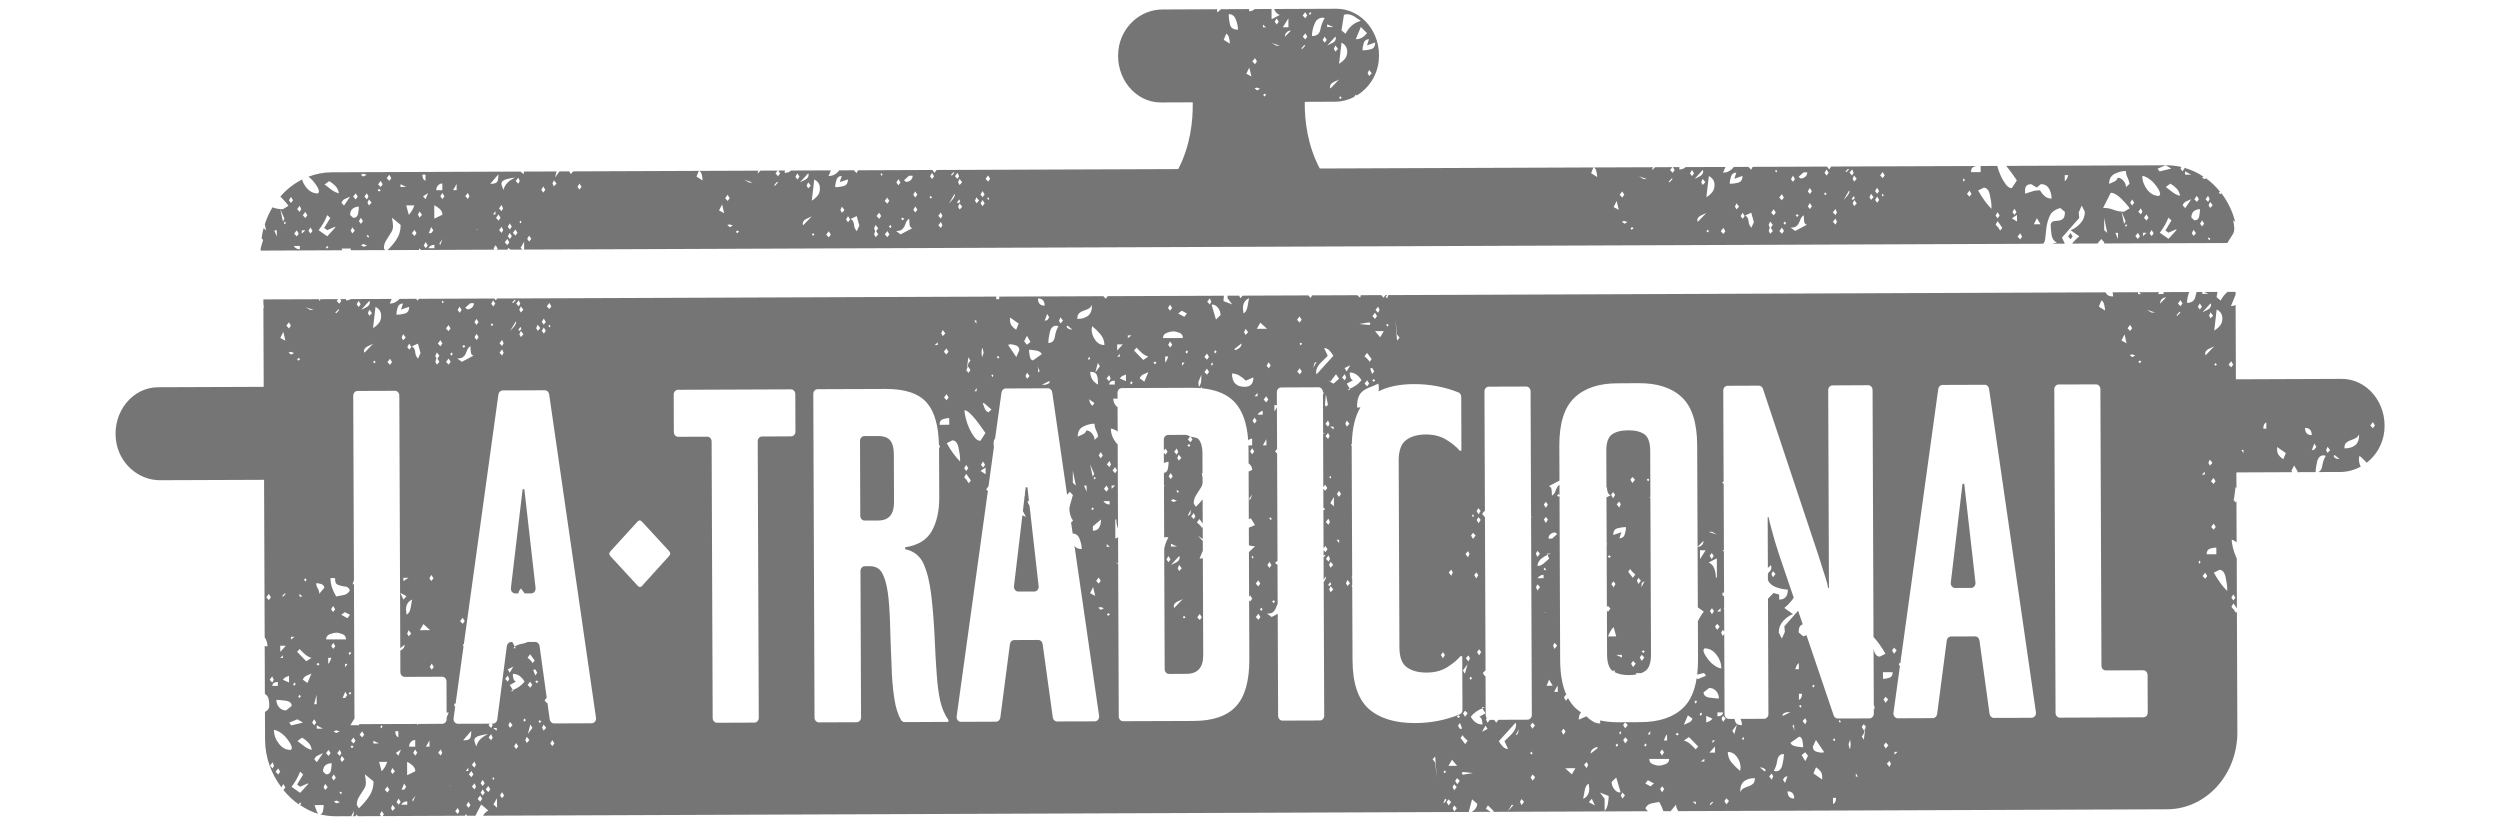
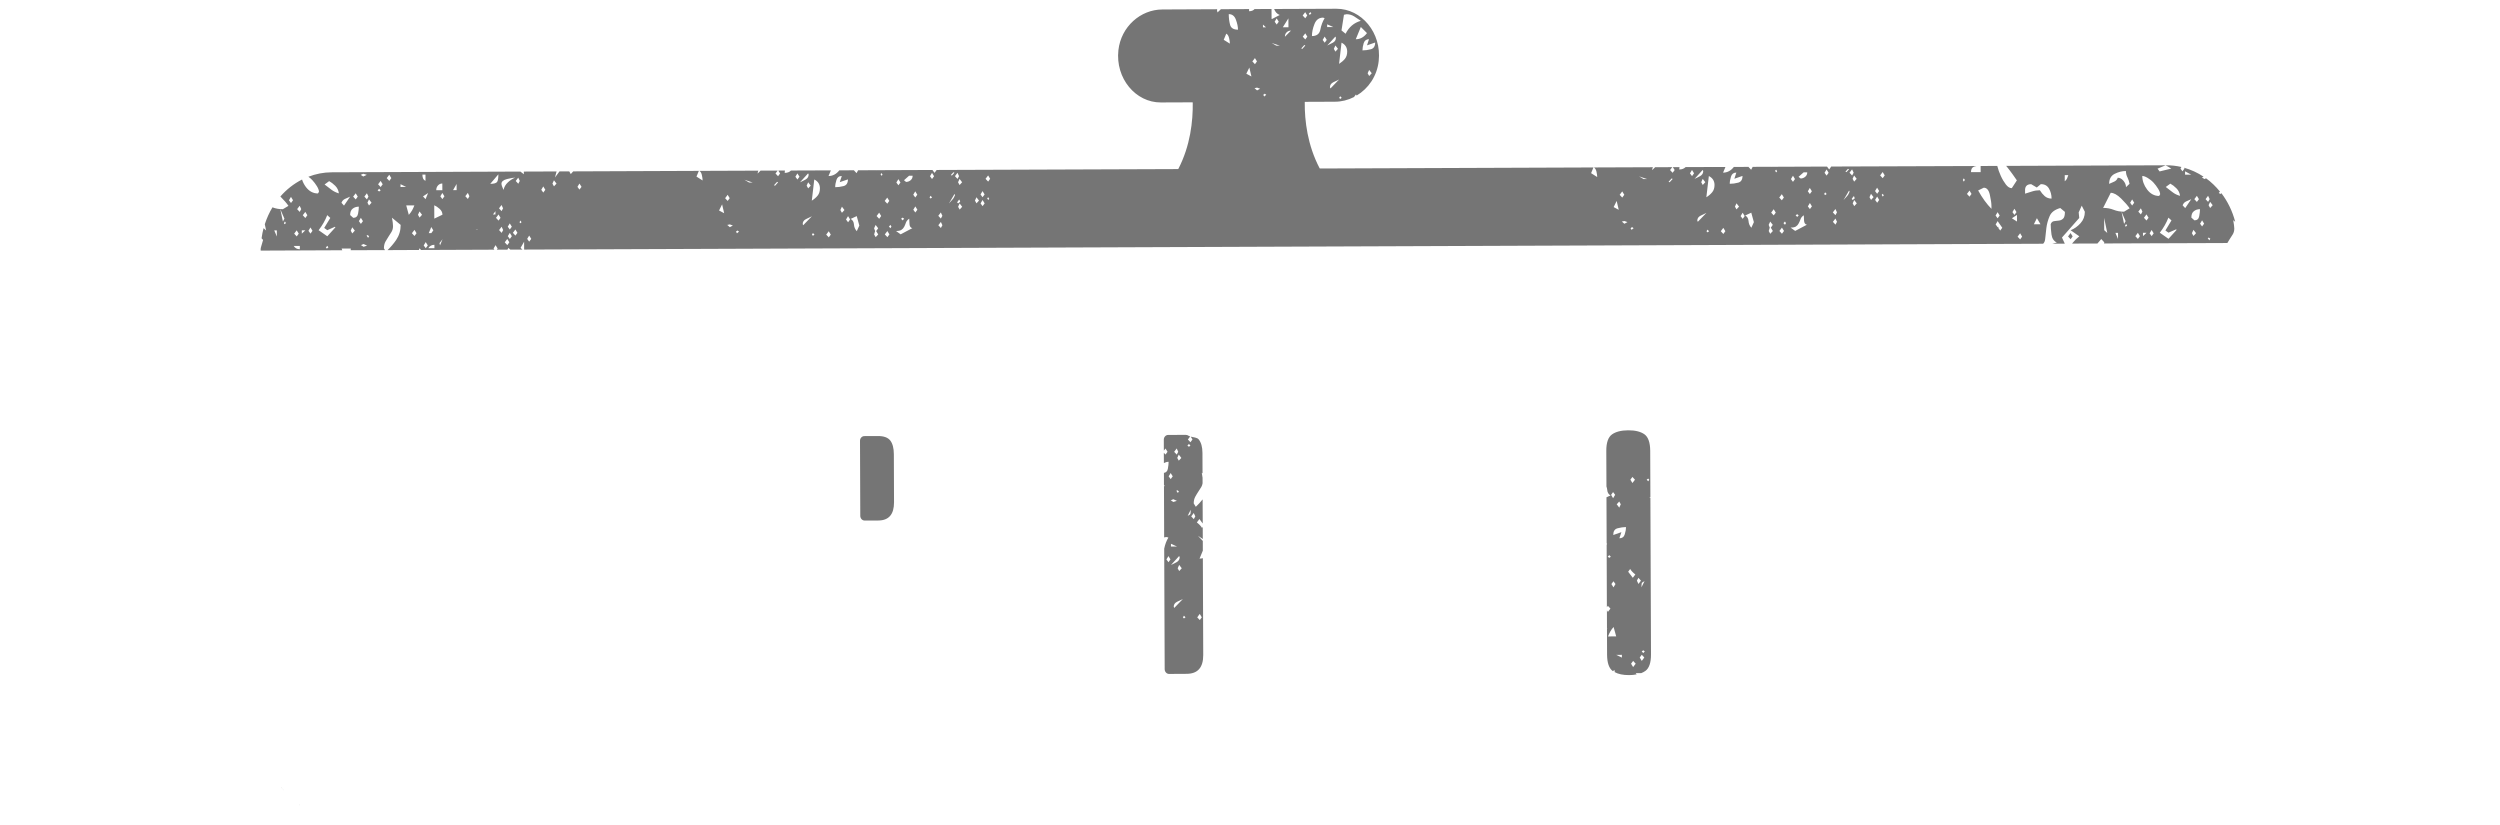
<svg xmlns="http://www.w3.org/2000/svg" id="Capa_1" x="0px" y="0px" width="100px" height="33px" viewBox="0 0 100 33" xml:space="preserve">
-   <path fill="#757575" d="M78.5,19.351l-0.468,3.953c-0.014,0.113,0.068,0.215,0.172,0.215l0.643-0.002  c0.104-0.002,0.184-0.102,0.172-0.213l-0.449-3.953H78.5z" />
  <path fill="#757575" d="M11.252,31.495l0.062,0.082c-0.022-0.025-0.038-0.059-0.06-0.086L11.252,31.495z" />
-   <path fill="#757575" d="M93.67,15.155l-4.219,0.017c-0.008,0-0.015-0.006-0.015-0.006l-0.011-2.963  c-0.061,0.023-0.121,0.039-0.188,0.039l0.186-0.452v-0.1c0-0.009-0.008-0.016-0.008-0.016l-0.312,0.001  c-0.11,0.09-0.204,0.203-0.276,0.347l-0.164-0.135l0.035-0.21l-0.529,0.002l0.168,0.076l-0.245,0.001v-0.077l-0.226,0.001  c-0.018,0.058-0.037,0.116-0.048,0.178c-0.034,0.171-0.146,0.256-0.337,0.257c-0.001-0.134,0.031-0.278,0.087-0.434l-1.026,0.004  v0.077l-0.223,0.001l0.047-0.077l-0.805,0.003l0.085,0.077h-0.123l-0.001-0.077l-1.018,0.004c0.011,0.06,0.02,0.114,0.02,0.166  c-0.16,0-0.258-0.056-0.301-0.165l-28.689,0.11l-0.049,0.125l-0.062-0.045l0.062-0.08h-0.068l-0.074,0.103l-0.094-0.102  l-0.816,0.003l-0.027,0.102l-0.117-0.102l-1.806,0.007l-0.056,0.104l-0.094-0.103l-2.626,0.01l-0.094,0.103l-0.047-0.103  l-0.463,0.002v0.103l0.185,0.246l-0.347-0.132c0-0.064,0.006-0.138,0.016-0.216l-4.653,0.018l-0.074,0.103l-0.094-0.102  l-4.168,0.016v0.103l-0.123,0.001c0-0.04,0.005-0.072,0.012-0.104L19.885,11.94l-0.054,0.074l-0.053-0.074l-3.026,0.012  l-0.041,0.074l-0.067-0.074l-0.66,0.003c-0.111,0.121-0.242,0.187-0.393,0.188l0.076-0.186l-1.631,0.006  c-0.053,0.032-0.118,0.053-0.2,0.053c0-0.019,0.005-0.034,0.006-0.052h-0.234l0.045,0.074l-0.082,0.112l-0.102-0.112l0.056-0.073  l-0.655,0.002h-0.041l-0.073,0.075c0-0.028,0.006-0.051,0.013-0.074l-0.514,0.002l-1.706,0.006c-0.008,0-0.014,0.007-0.014,0.016  l0.001,0.17c0.011,0.06,0.018,0.113,0.018,0.156l-0.018-0.011l0.012,3.151c0,0-0.006,0.016-0.013,0.016l-4.219,0.016  c-1.006,0.004-1.813,0.975-1.679,2.102c0.112,0.943,0.899,1.621,1.769,1.617l4.143-0.016c0.007,0,0.014,0.006,0.014,0.014  l0.024,6.285c0.074,0.107,0.113,0.229,0.113,0.363c-0.039,0-0.076-0.004-0.112-0.014l0.007,1.914  c0.039,0.025,0.075,0.057,0.102,0.096c0.049,0.068,0.073,0.197,0.074,0.391c0,0.072-0.034,0.139-0.102,0.188  c-0.022,0.018-0.047,0.033-0.071,0.047l0.004,1.102c0.003,0.734,0.258,1.389,0.653,1.914l0.078-0.133l0.082,0.135l-0.078,0.107  c0.187,0.227,0.395,0.428,0.636,0.588l-0.025-0.027l0.06-0.068l0.042,0.066l-0.053,0.039c0.227,0.148,0.466,0.279,0.729,0.352  c-0.031-0.049-0.056-0.098-0.073-0.146c-0.021-0.059-0.046-0.127-0.072-0.201l0.366-0.002c0.001,0.074-0.01,0.158-0.03,0.246  c-0.014,0.066-0.051,0.109-0.108,0.125c0.2,0.049,0.409,0.078,0.622,0.076l0.62-0.002l0.1-0.203  c0.001,0.074-0.003,0.127-0.009,0.156c-0.003,0.016-0.017,0.031-0.037,0.047h0.116l0.053-0.07l0.032,0.07l0.936-0.004l-0.05-0.07  l0.081-0.133l0.082,0.133l-0.051,0.07l3.292-0.014l0.042-0.068l0.042,0.068h0.34c0.005-0.014,0.01-0.025,0.015-0.037  c0.075-0.143,0.145-0.277,0.213-0.414l0.287,0.246c-0.068,0.029-0.126,0.078-0.173,0.145c-0.014,0.02-0.028,0.039-0.041,0.059  l39.428-0.15l0.133-0.506l0.205,0.178c0,0.088-0.037,0.17-0.111,0.246c-0.037,0.035-0.074,0.063-0.111,0.08l0.762-0.002  l-0.192-0.125l0.082-0.135l0.245,0.244l-0.081,0.016l6.253-0.025c-0.044-0.018-0.084-0.055-0.116-0.125  c0.054-0.104,0.136-0.168,0.244-0.189c0.108-0.023,0.212-0.043,0.306-0.059c0.068,0.119,0.123,0.238,0.164,0.357  c0.002,0.004,0.002,0.01,0.006,0.014h0.307c-0.001-0.006-0.006-0.008-0.008-0.016l0.205-0.246c0,0.076,0.021,0.145,0.062,0.211  c0.01,0.016,0.015,0.033,0.022,0.049l19.563-0.074c1.557-0.006,2.813-1.389,2.805-3.092l-0.018-4.816l-0.036,0.049l-0.081-0.111  c0.014-0.014,0.018-0.025,0.01-0.033c-0.008-0.006-0.018-0.004-0.031,0.012l-0.082-0.111l0.082-0.135l0.138,0.201l-0.007-1.998  c-0.002-0.004-0.004-0.008-0.006-0.01c-0.062-0.133-0.11-0.271-0.145-0.412c-0.033-0.141-0.052-0.248-0.052-0.324  c0.053,0,0.12,0.039,0.198,0.107l-0.006-1.648l-0.035,0.047l-0.063-0.086l-0.019,0.086l0.013-0.094l-0.013-0.016l0.019-0.031  l0.062-0.482l0.035,0.057l-0.002-0.621c0-0.008,0.006-0.014,0.015-0.014l2.226-0.01l-0.054-0.068h0.021l0.102-0.201l0.144,0.244  l-0.03,0.025l0.746-0.002c0-0.117,0.02-0.254,0.058-0.414c0.04-0.172,0.129-0.258,0.264-0.258l0.083,0.021  c-0.068,0.105-0.115,0.242-0.143,0.412c-0.018,0.123-0.071,0.201-0.154,0.236l0.881-0.002c0.289-0.002,0.567-0.08,0.814-0.215  c-0.047-0.098-0.073-0.197-0.073-0.303l0.021-0.135c0.096,0.08,0.192,0.176,0.291,0.283c0.377-0.291,0.646-0.734,0.705-1.264  C95.491,16.116,94.676,15.151,93.67,15.155 M85.596,14.42l0.063,0.044l-0.084,0.067l-0.039-0.067L85.596,14.42z M85.204,12.994  l0.082,0.135l-0.082,0.11l-0.103-0.109L85.204,12.994z M85.411,14.22l-0.121,0.066l-0.103-0.089l0.103-0.021L85.411,14.22z   M84.981,13.375l0.082,0.356l-0.204-0.112L84.981,13.375z M84.057,12.016c0.055,0.03,0.092,0.091,0.113,0.179  c0.021,0.089,0.031,0.163,0.031,0.225l-0.246-0.156L84.057,12.016z M75.763,25.905l0.103,0.111l-0.102,0.135l-0.082-0.133  L75.763,25.905z M68.659,26.19c0.129,0.168,0.194,0.352,0.194,0.543c-0.054,0.002-0.125-0.021-0.215-0.076  c-0.088-0.053-0.166-0.113-0.234-0.188c-0.069-0.074-0.13-0.156-0.184-0.246c-0.056-0.088-0.083-0.162-0.083-0.221l0.04-0.068  C68.368,25.933,68.528,26.019,68.659,26.19 M68.396,24.44l0.082-0.113l0.081,0.113l-0.081,0.133L68.396,24.44z M68.602,25.063  l0.082-0.111l0.102,0.111l-0.101,0.133L68.602,25.063z M68.825,24.462h-0.143l0.143-0.135V24.462z M68.486,21.272l0.185,0.111  l-0.327-0.109L68.486,21.272z M68.55,22.231l-0.08,0.133l-0.083-0.133l0.082-0.111L68.55,22.231z M68.653,22.343h0.021l0.002,0.758  h-0.041c0-0.119-0.02-0.238-0.063-0.355c-0.041-0.119-0.115-0.199-0.225-0.244L68.653,22.343z M68,22.366l-0.002-0.355h0.226  L68,22.366z M61.834,20.071l0.08,0.111l-0.08,0.135l-0.082-0.135L61.834,20.071z M61.836,20.675l0.08,0.109l-0.08,0.135  l-0.082-0.133L61.836,20.675z M61.903,22.188l-0.02-0.043h0.162L61.903,22.188l0.063,0.158c-0.069,0.059-0.139,0.121-0.215,0.189  c-0.074,0.068-0.158,0.102-0.254,0.102c0.014-0.119,0.062-0.213,0.143-0.279C61.719,22.292,61.808,22.233,61.903,22.188   M61.495,22.036l0.103,0.111l-0.101,0.133l-0.063-0.133L61.495,22.036z M59.143,20.327l0.082,0.111l-0.081,0.135l-0.083-0.135  L59.143,20.327z M59.144,20.685l0.082,0.111l-0.081,0.133l-0.082-0.133L59.144,20.685z M59.247,26.081l-0.082,0.133l-0.082-0.131  l0.082-0.115L59.247,26.081z M59.131,23.003l-0.079,0.135l-0.082-0.133l0.081-0.111L59.131,23.003z M58.918,20.573l0.043,0.066  l-0.043,0.047l-0.039-0.068L58.918,20.573z M58.922,21.31l0.102,0.111l-0.102,0.135l-0.081-0.133L58.922,21.31z M58.883,27.13  l-0.061,0.066l-0.041-0.066l0.041-0.066L58.883,27.13z M58.721,22.046l0.061,0.111l-0.06,0.135l-0.103-0.133L58.721,22.046z   M58.737,26.216l0.061,0.111l-0.059,0.135l-0.104-0.135L58.737,26.216z M58.698,26.573l-0.101,0.379l-0.081-0.133L58.698,26.573z   M58.591,28.44h0.026l0.088,0.094l-0.103,0.137l-0.081-0.135L58.591,28.44z M55.879,13.376l0.104,0.134l-0.102,0.111l-0.064-0.847  L55.879,13.376z M55.491,12.955L55.552,13l-0.06,0.065L55.45,13L55.491,12.955z M55.35,13.245l-0.143,0.246l-0.205-0.245  L55.35,13.245z M55.122,12.265l0.062,0.133l-0.062,0.112l-0.102-0.111L55.122,12.265z M55,12.51l0.082,0.133L55,12.756l-0.102-0.112  L55,12.51z M54.968,14.853l-0.081,0.11l-0.082-0.223l0.081-0.022L54.968,14.853z M55.011,15.209l-0.062,0.066l-0.062-0.066  l0.062-0.044L55.011,15.209z M54.784,14.474c-0.029-0.059-0.097-0.134-0.205-0.222l0.102-0.136l0.184,0.245L54.784,14.474z   M54.766,15.343l-0.081,0.111l-0.103-0.111l0.102-0.133L54.766,15.343z M54.777,12.891l0.041,0.067l-0.04,0.045L54.37,12.96  L54.777,12.891z M54.009,14.61l-0.142,0.247l-0.082-0.135L54.009,14.61z M52.966,13.923c0.081,0,0.153,0.033,0.215,0.101  c0.062,0.066,0.112,0.136,0.153,0.209l-0.67,0.739l-0.021-0.066c0-0.135,0.057-0.26,0.172-0.381  c0.116-0.118,0.214-0.215,0.295-0.291L52.966,13.923z M53.198,20.88l-0.062,0.111l-0.103-0.109l0.102-0.137L53.198,20.88z   M53.02,17.446l0.102-0.133l0.063,0.133l-0.061,0.111L53.02,17.446z M53.17,19.097l0.039-0.068l0.041,0.066l-0.041,0.045  L53.17,19.097z M53.122,17.067l-0.104-0.111l0.102-0.135l0.063,0.133L53.122,17.067z M53.038,16.264l-0.041-0.067l0.039-0.423  l0.082,0.423L53.038,16.264z M52.561,14.583c0.012-0.068,0.047-0.102,0.102-0.102l-0.142,0.245  C52.534,14.698,52.547,14.65,52.561,14.583 M51.983,12.655l0.082,0.136l-0.081,0.11l-0.103-0.109L51.983,12.655z M52.088,13.749  l-0.061,0.066l-0.041-0.066l0.041-0.044L52.088,13.749z M51.991,14.73l0.082,0.134l-0.08,0.11l-0.104-0.11L51.991,14.73z   M51.006,24.056l-0.061,0.068l-0.062-0.068l0.061-0.045L51.006,24.056z M50.833,20.8l-0.063-0.066l0.04-0.045l0.062,0.066  L50.833,20.8z M50.777,22.474l0.081,0.133l-0.08,0.111l-0.083-0.111L50.777,22.474z M50.65,16.094l-0.103-0.11l0.102-0.134  l0.081,0.133L50.65,16.094z M50.827,14.622l-0.08,0.112l-0.082-0.11l0.082-0.135L50.827,14.622z M50.413,12.907l0.268,0.244  l-0.408,0.001L50.413,12.907z M50.305,16.587c0.041-0.074,0.107-0.127,0.203-0.156l0.001,0.156H50.305z M50.413,23.343l-0.08,0.111  l-0.104-0.109l0.102-0.133L50.413,23.343z M50.302,15.717v0.134l-0.122,0.001L50.302,15.717z M49.961,11.927  c-0.014,0.075-0.034,0.187-0.06,0.336c-0.027,0.147-0.08,0.237-0.162,0.267l-0.021-0.198C49.717,12.137,49.799,12.003,49.961,11.927   M49.925,13.288l-0.101,0.111l-0.062-0.109l0.061-0.136L49.925,13.288z M49.662,13.735c0,0.075-0.027,0.134-0.081,0.178  c-0.055,0.047-0.115,0.076-0.183,0.092l-0.021-0.045L49.662,13.735z M49.585,15.029c0.095,0.061,0.178,0.125,0.246,0.199  l0.305-0.134c0.001,0.252-0.114,0.378-0.346,0.379c-0.339,0.002-0.51-0.176-0.511-0.533C49.388,14.94,49.489,14.97,49.585,15.029   M48.474,12.179c0.094,0,0.176,0.044,0.244,0.131c0.069,0.09,0.103,0.187,0.104,0.291l-0.183,0.18l-0.165-0.557V12.179z   M48.664,14.073l-0.061,0.067l-0.041-0.066l0.061-0.067L48.664,14.073z M48.523,14.565l-0.061,0.066l-0.02-0.066l0.04-0.066  L48.523,14.565z M48.391,11.933l0.061,0.134l-0.06,0.113l-0.103-0.112L48.391,11.933z M48.278,14.141l0.081,0.134l-0.08,0.113  l-0.103-0.112L48.278,14.141z M48.28,14.744l0.081,0.135l-0.08,0.109l-0.103-0.108L48.28,14.744z M48.056,14.989  c0,0.091-0.003,0.178-0.009,0.258c-0.007,0.081-0.037,0.16-0.091,0.234l-0.022-0.201L48.056,14.989z M47.271,12.428l0.205,0.111  l-0.102,0.134l-0.245-0.133L47.271,12.428z M47.522,14.078l-0.061,0.067l-0.041-0.067l0.061-0.066L47.522,14.078z M46.801,12.186  l0.082,0.131l-0.081,0.113l-0.082-0.112L46.801,12.186z M46.673,13.313c0.102-0.038,0.187-0.057,0.255-0.058  c0.067,0,0.149,0.019,0.245,0.056c0.095,0.035,0.142,0.107,0.143,0.21l-0.796,0.003C46.52,13.421,46.572,13.349,46.673,13.313   M47.381,14.502l-0.101,0.134v-0.133L47.381,14.502z M46.889,13.792l-0.081,0.109l-0.082-0.108l0.081-0.136L46.889,13.792z   M46.727,14.259c-0.027,0.104-0.067,0.186-0.12,0.246l-0.001-0.246H46.727z M46.198,14.462l0.061,0.044l-0.061,0.066l-0.061-0.065  L46.198,14.462z M45.462,13.906c0.068,0.075,0.14,0.147,0.215,0.213c0.075,0.067,0.16,0.114,0.255,0.144l-0.203,0.136l-0.368-0.379  L45.462,13.906z M45.935,14.887l-0.162,0.379l-0.184-0.133c0.027-0.074,0.075-0.127,0.142-0.156  C45.799,14.947,45.867,14.918,45.935,14.887 M45.113,13.417h0.143l-0.142,0.111L45.113,13.417z M45.304,15.313l-0.061,0.066  l-0.041-0.066l0.061-0.067L45.304,15.313z M44.687,13.776l0.224-0.001l-0.223,0.247L44.687,13.776z M45.037,14.98l0.001,0.267  l-0.245-0.109c0.027-0.045,0.064-0.08,0.112-0.103C44.953,15.013,44.997,14.994,45.037,14.98 M44.79,14.154v0.112l-0.101,0.001  L44.79,14.154z M44.59,15.226l0.001,0.156h-0.225C44.379,15.28,44.454,15.227,44.59,15.226 M44.365,15.004l0.062,0.134l-0.061,0.111  l-0.103-0.11L44.365,15.004z M44.341,19.554l-0.081,0.113l-0.102-0.113l0.101-0.133L44.341,19.554z M44.177,13.801  c-0.151,0.001-0.273-0.065-0.367-0.2c-0.096-0.133-0.145-0.274-0.145-0.423l0.02-0.133c0.108,0.087,0.218,0.195,0.327,0.32  C44.122,13.493,44.176,13.638,44.177,13.801 M43.97,21.095c-0.047,0.088-0.131,0.133-0.254,0.135l-0.001-0.178l0.326-0.271  C44.041,20.901,44.017,21.005,43.97,21.095 M44.029,23.233l-0.081,0.113l-0.102-0.111l0.101-0.135L44.029,23.233z M43.707,19.065  l-0.104-0.49l0.166,0.379L43.707,19.065z M43.789,19.065l0.042,0.066l-0.062,0.045l-0.021-0.045L43.789,19.065z M43.753,20.358  l-0.061,0.045l-0.041-0.043l0.061-0.066L43.753,20.358z M43.724,23.481l0.084,0.355l-0.205-0.109L43.724,23.481z M43.778,16.12  l-0.081,0.113c-0.041-0.029-0.072-0.07-0.093-0.121c-0.02-0.054-0.038-0.102-0.051-0.145L43.778,16.12z M43.526,14.338l0.041-0.067  l0.041,0.067l-0.061,0.067L43.526,14.338z M43.61,14.874c0.136-0.002,0.22,0.035,0.255,0.11c0.034,0.075,0.052,0.17,0.052,0.29  l0.001,0.11C43.713,15.268,43.611,15.097,43.61,14.874 M43.814,14.896l0.1-0.381l0.082,0.134L43.814,14.896z M43.949,18.218  l0.081-0.135l0.082,0.135l-0.081,0.111L43.949,18.218z M43.162,12.533c0.048-0.044,0.105-0.078,0.174-0.101  c0.067-0.022,0.132-0.049,0.193-0.078c0.061-0.029,0.112-0.083,0.152-0.157c0.001,0.209-0.053,0.354-0.162,0.436  c-0.108,0.083-0.25,0.123-0.427,0.124C43.092,12.652,43.115,12.578,43.162,12.533 M43.332,17.062  c0.149-0.076,0.299-0.115,0.449-0.115c0,0.088,0.02,0.176,0.061,0.258c0.042,0.08,0.07,0.166,0.083,0.256l-0.141,0.135  c-0.001-0.09-0.036-0.176-0.104-0.256c-0.068-0.082-0.143-0.123-0.224-0.123c-0.027,0.074-0.075,0.127-0.142,0.156  c-0.069,0.029-0.136,0.061-0.204,0.09C43.11,17.271,43.183,17.134,43.332,17.062 M43.464,19.423l0.001,0.246l-0.103-0.244  L43.464,19.423z M42.705,13.026l0.185,0.155h-0.042c-0.026,0-0.064-0.011-0.111-0.032c-0.048-0.022-0.072-0.056-0.072-0.101  L42.705,13.026z M43.036,19.425l-0.122-0.111l-0.002-0.49L43.036,19.425z M42.419,12.692l0.102,0.134l-0.101,0.112l-0.062-0.111  L42.419,12.692z M42.257,13.027l0.082,0.023c-0.068,0.103-0.116,0.243-0.142,0.413c-0.026,0.171-0.114,0.256-0.264,0.257  c0-0.119,0.02-0.263,0.06-0.435C42.033,13.115,42.121,13.028,42.257,13.027 M42,15.258c-0.013,0.045-0.043,0.079-0.091,0.101  c-0.048,0.023-0.092,0.033-0.132,0.034h-0.103l0.265-0.135H42z M41.97,12.693l-0.08,0.114l-0.103,0.021l0.102-0.269L41.97,12.693z   M41.785,12.226c-0.177,0.001-0.266-0.095-0.266-0.288C41.695,11.937,41.784,12.033,41.785,12.226 M41.669,14.167l-0.345,0.247  c-0.067,0.001-0.112-0.056-0.133-0.166c-0.021-0.112-0.031-0.198-0.031-0.259c0.067,0,0.162,0.012,0.285,0.033  C41.567,14.044,41.642,14.092,41.669,14.167 M41.591,14.836l-0.061,0.067l-0.022-0.313c0.001,0.03,0.008,0.07,0.021,0.122  C41.543,14.766,41.563,14.807,41.591,14.836 M41.184,15.04l-0.101,0.111l-0.062-0.11l0.061-0.135L41.184,15.04z M40.975,13.635  l0.102-0.203l0.143,0.246l-0.142,0.112l-0.123-0.155H40.975z M40.4,12.699l0.348,0.245l-0.102,0.245  c-0.068-0.044-0.126-0.095-0.173-0.155c-0.048-0.058-0.072-0.133-0.073-0.222V12.699z M40.404,13.771  c0.068-0.001,0.146,0.014,0.234,0.044c0.089,0.029,0.134,0.097,0.134,0.2l-0.121,0.267l-0.329-0.488L40.404,13.771z M39.916,14.24  l0.062,0.045l-0.061,0.067l-0.041-0.088L39.916,14.24z M39.695,14.977l0.041,0.044l-0.041,0.068L39.654,15L39.695,14.977z   M39.283,13.93h0.021l0.041,0.179l-0.06,0.178C39.257,14.169,39.257,14.049,39.283,13.93 M39.659,16.382l-0.121,0.111  c-0.068-0.027-0.116-0.074-0.144-0.143c-0.027-0.068-0.055-0.138-0.082-0.213l0.041-0.021L39.659,16.382z M39.055,12.817v0.134  l-0.082-0.133L39.055,12.817z M39.065,15.514l0.001,0.135l-0.082,0.001L39.065,15.514z M38.654,14.803l0.019-0.03l0.06-0.483  l0.083,0.135l-0.082,0.11l-0.043,0.207l0.044-0.072l0.082,0.133l-0.081,0.113l-0.063-0.088l-0.018,0.088l0.012-0.096L38.654,14.803z   M38.783,16.521c0.082,0.074,0.164,0.162,0.246,0.266c0.082,0.104,0.157,0.203,0.225,0.301c0.069,0.096,0.124,0.174,0.164,0.232  l-0.202,0.313c-0.081,0.002-0.16-0.047-0.236-0.143c-0.074-0.096-0.143-0.211-0.205-0.346c-0.062-0.133-0.11-0.27-0.144-0.412  c-0.034-0.141-0.052-0.248-0.052-0.322C38.633,16.407,38.702,16.446,38.783,16.521 M39.423,18.702l0.002,0.268l-0.205-0.133  L39.423,18.702z M39.24,18.593l0.081-0.135l0.082,0.133l-0.081,0.113L39.24,18.593z M38.649,18.595l0.082,0.133l-0.082,0.113  l-0.082-0.113L38.649,18.595z M38.65,18.95l0.184,0.268l-0.081,0.111l-0.082-0.109c0.014-0.016,0.017-0.027,0.01-0.033  c-0.007-0.01-0.017-0.006-0.03,0.008l-0.082-0.109L38.65,18.95z M38.34,17.905c0.042,0.191,0.063,0.34,0.063,0.445l0.001,0.111  c-0.192-0.193-0.369-0.438-0.534-0.734l0.224-0.113C38.216,17.614,38.299,17.712,38.34,17.905 M37.937,14.07l-0.081,0.111  l-0.101-0.111l0.1-0.134L37.937,14.07z M37.944,15.899l-0.081,0.112l-0.101-0.112l0.101-0.134L37.944,15.899z M37.71,13.2  l0.103,0.135l-0.102,0.11l-0.062-0.109L37.71,13.2z M37.714,16.769c0.087-0.029,0.173-0.045,0.254-0.047l0.002,0.268l-0.388,0.002  C37.581,16.874,37.625,16.8,37.714,16.769 M37.509,13.692v0.111l-0.123,0.001L37.509,13.692z M21.973,12.117l0.082,0.135  l-0.081,0.11l-0.102-0.11L21.973,12.117z M22.017,13.053l-0.04,0.044l-0.041-0.065l0.04-0.046L22.017,13.053z M21.751,12.742  l0.081,0.135l-0.08,0.11l-0.081-0.11L21.751,12.742z M21.752,13.098l0.082,0.135l-0.081,0.111l-0.081-0.111L21.752,13.098z   M21.508,12.988l0.102,0.134l-0.101,0.112l-0.062-0.11L21.508,12.988z M20.935,12.388l-0.103,0.113l-0.061-0.112l0.061-0.134  L20.935,12.388z M20.835,13.236l0.103,0.134l-0.102,0.112l-0.062-0.111L20.835,13.236z M20.734,13.192l0.08-0.112l0.021,0.022  l0.02,0.068l-0.081,0.066L20.734,13.192z M20.749,12.01l0.062,0.134l-0.061,0.111l-0.102-0.111L20.749,12.01z M20.587,11.989  l0.04,0.022l-0.101,0.112l-0.042-0.022L20.587,11.989z M20.63,12.858l0.021,0.044c-0.027,0.076-0.064,0.14-0.112,0.19l-0.132,0.146  L20.63,12.858z M20.082,13.597l0.062,0.133l-0.061,0.111l-0.102-0.11L20.082,13.597z M20.083,13.975l0.062,0.134l-0.061,0.112  l-0.102-0.111L20.083,13.975z M19.729,12.014l0.082,0.134l-0.081,0.111l-0.081-0.111L19.729,12.014z M19.672,12.93l0.061,0.064  l-0.061,0.047l-0.041-0.047L19.672,12.93z M19.06,12.753l0.081,0.133l-0.08,0.112l-0.083-0.112L19.06,12.753z M19.062,13.354  l0.082,0.134l-0.081,0.113l-0.082-0.113L19.062,13.354z M18.812,12.129h0.143c0.001,0.074-0.027,0.133-0.08,0.178  c-0.055,0.046-0.116,0.067-0.184,0.067l-0.082-0.066L18.812,12.129z M18.554,13.803l0.061,0.043l-0.061,0.068l-0.062-0.067  L18.554,13.803z M18.385,12.265l0.082,0.133l-0.081,0.112l-0.082-0.112L18.385,12.265z M18.505,14.294  c0.047-0.031,0.084-0.072,0.112-0.123c0.026-0.053,0.05-0.109,0.07-0.167c0.02-0.062,0.064-0.113,0.132-0.158  c0,0.06,0.003,0.134,0.012,0.223c0.006,0.089,0.044,0.143,0.112,0.156l-0.468,0.247l-0.185-0.133  C18.386,14.339,18.457,14.324,18.505,14.294 M18.588,24.843l-0.081,0.111l-0.103-0.111l0.102-0.133L18.588,24.843z M17.939,13.002  l0.082,0.134l-0.081,0.112l-0.102-0.112L17.939,13.002z M17.711,12.022l0.041,0.067l-0.041,0.045l-0.041-0.067L17.711,12.022z   M17.615,13.606l0.082,0.133l-0.081,0.111l-0.103-0.11L17.615,13.606z M17.414,14.231l0.061-0.134l0.101,0.133l-0.081,0.112  l0.082,0.133l-0.1,0.112l-0.062-0.111l0.039-0.134L17.414,14.231z M17.255,22.997l0.083,0.133l-0.082,0.111l-0.081-0.109  L17.255,22.997z M17.351,26.677l-0.081,0.111l-0.082-0.111l0.081-0.133L17.351,26.677z M17.202,25.204l-0.408,0.004l0.142-0.246  L17.202,25.204z M16.718,13.743l0.103,0.379l-0.101,0.224c-0.068-0.074-0.106-0.163-0.113-0.269  c-0.008-0.103-0.051-0.177-0.133-0.222L16.718,13.743z M16.425,24.315c-0.028,0.15-0.081,0.238-0.163,0.268l-0.021-0.199  c0-0.193,0.08-0.326,0.243-0.402C16.471,24.056,16.451,24.167,16.425,24.315 M16.448,25.343l-0.1,0.109l-0.062-0.109l0.061-0.135  L16.448,25.343z M16.127,13.612L16.065,13.5l0.061-0.136l0.102,0.135L16.127,13.612z M16.339,23.11l-0.203,0.135l-0.001-0.133  L16.339,23.11z M16.259,23.847l-0.121,0.137l-0.123-0.268L16.259,23.847z M16.373,13.989l-0.082-0.11l0.081-0.135l0.082,0.135  L16.373,13.989z M15.907,12.296c0.034-0.104,0.105-0.156,0.214-0.156l-0.081,0.244l0.326-0.112c0,0.149-0.057,0.238-0.173,0.27  c-0.115,0.028-0.226,0.046-0.335,0.046C15.857,12.499,15.873,12.401,15.907,12.296 M15.599,14.349l0.082,0.134L15.6,14.594  l-0.102-0.111L15.599,14.349z M15.02,12.277c0.15,0.074,0.225,0.193,0.226,0.355c0.001,0.121-0.03,0.218-0.091,0.291  c-0.061,0.076-0.139,0.143-0.234,0.201L15.02,12.277z M15.028,14.485l-0.061,0.045l-0.041-0.045l0.041-0.065L15.028,14.485z   M14.579,14.108l-0.021-0.044c0-0.089,0.043-0.157,0.131-0.203c0.089-0.044,0.167-0.081,0.235-0.11L14.579,14.108z M14.777,12.634  l-0.062-0.11l0.061-0.135l0.103,0.135L14.777,12.634z M14.774,12.033l0.021,0.045c0,0.09-0.04,0.156-0.121,0.201  c-0.082,0.044-0.156,0.083-0.225,0.111L14.774,12.033z M14.346,12.035l0.082,0.134l-0.081,0.111l-0.081-0.11L14.346,12.035z   M13.532,12.375l0.04,0.02l-0.122,0.135l-0.04-0.021L13.532,12.375z M13.402,23.124c0,0.133,0.024,0.215,0.072,0.244  c0.048,0.031,0.105,0.053,0.174,0.066c0.068,0.016,0.133,0.025,0.194,0.033c0.061,0.008,0.113,0.055,0.153,0.143  c-0.054,0.105-0.135,0.17-0.244,0.191c-0.109,0.023-0.21,0.043-0.305,0.057c-0.069-0.119-0.124-0.236-0.165-0.355  s-0.062-0.246-0.062-0.379H13.402z M14.045,26.132l-0.06,0.066l-0.042-0.066l0.061-0.066L14.045,26.132z M13.407,24.372  l-0.082,0.111l-0.081-0.111l0.08-0.135L13.407,24.372z M13.197,25.366c0.102-0.037,0.186-0.057,0.254-0.059  c0.068,0,0.15,0.02,0.245,0.057c0.095,0.035,0.143,0.107,0.144,0.211l-0.795,0.002C13.044,25.474,13.094,25.403,13.197,25.366   M13.446,29.212l0.142,0.043l-0.142,0.066l-0.103-0.064L13.446,29.212z M13.249,25.845l0.081-0.133l0.082,0.133l-0.081,0.109  L13.249,25.845z M13.591,29.991l0.062,0.135l-0.061,0.109l-0.103-0.109L13.591,29.991z M13.251,26.313  c-0.027,0.105-0.067,0.186-0.122,0.246l-0.001-0.246H13.251z M13.143,29.993l0.081,0.133l-0.08,0.111l-0.103-0.109L13.143,29.993z   M12.842,23.36c0.075,0.021,0.12,0.07,0.133,0.145l-0.203,0.246c0-0.076-0.021-0.145-0.062-0.213  c-0.041-0.066-0.062-0.137-0.062-0.211C12.702,23.327,12.767,23.337,12.842,23.36 M12.915,29.146l-0.245,0.002v-0.135L12.915,29.146  z M12.721,26.517l0.062,0.045l-0.061,0.066l-0.062-0.066L12.721,26.517z M12.666,28.167h-0.101l0.1-0.381L12.666,28.167z   M12.219,23.128l0.04,0.066l-0.039,0.066l-0.062-0.066L12.219,23.128z M11.949,14.319l0.061,0.044l-0.082,0.067l-0.04-0.067  L11.949,14.319z M12.1,23.862l-0.123,0.002v-0.111L12.1,23.862z M12.119,28.903l-0.468,0.113l-0.083-0.111l0.326-0.133  L12.119,28.903z M11.931,27.856l0.061-0.066l0.041,0.066l-0.061,0.066L11.931,27.856z M11.412,28.026  c0.17,0.021,0.255,0.092,0.255,0.211l-0.223,0.18c-0.109,0-0.201-0.039-0.276-0.121c-0.075-0.082-0.112-0.184-0.113-0.303  C11.123,27.993,11.242,28.005,11.412,28.026 M11.317,27.19c0.026-0.045,0.064-0.08,0.112-0.102c0.048-0.021,0.091-0.041,0.132-0.057  l0.001,0.27L11.317,27.19z M11.637,25.585v-0.113h0.142L11.637,25.585z M11.766,27.433l-0.041-0.066l0.061-0.066l0.042,0.066  L11.766,27.433z M11.642,14.185l-0.102-0.088l0.102-0.022l0.123,0.044L11.642,14.185z M11.556,12.893l0.081,0.133l-0.08,0.111  l-0.103-0.111L11.556,12.893z M11.333,13.273l0.083,0.356l-0.204-0.111L11.333,13.273z M11.426,23.755l-0.101,0.111l-0.041-0.02  l0.101-0.113L11.426,23.755z M11.21,25.829h0.224l-0.223,0.246L11.21,25.829z M11.313,26.21l0.001,0.109l-0.102,0.002L11.313,26.21z   M11.113,27.28l0.001,0.156H10.89C10.903,27.333,10.978,27.28,11.113,27.28 M10.95,27.192l-0.061,0.111l-0.103-0.111l0.102-0.135  L10.95,27.192z M10.652,23.894l0.102-0.137l0.081,0.135l-0.08,0.113L10.652,23.894z M10.902,30.737L10.8,30.626l0.102-0.135  l0.061,0.135L10.902,30.737z M11.128,30.981l-0.103-0.111l0.102-0.135l0.081,0.133L11.128,30.981z M11.153,29.743  c-0.13-0.168-0.195-0.352-0.196-0.545c0.055,0,0.126,0.027,0.215,0.076c0.088,0.053,0.167,0.115,0.235,0.189  c0.068,0.074,0.13,0.156,0.185,0.246c0.055,0.09,0.081,0.164,0.082,0.223l-0.04,0.066C11.443,30.001,11.283,29.915,11.153,29.743   M12.007,31.714l-0.347-0.242c0.149-0.193,0.264-0.396,0.344-0.605l0.123,0.111l-0.243,0.404l0.122,0.088l0.306-0.135l0.02,0.021  L12.007,31.714z M12.174,29.853c-0.09-0.068-0.182-0.139-0.277-0.211l0.183-0.135c0.083,0.043,0.164,0.105,0.246,0.188  c0.081,0.082,0.13,0.184,0.144,0.301C12.361,29.968,12.262,29.919,12.174,29.853 M12.297,27.319l-0.184-0.133  c0.026-0.074,0.073-0.125,0.142-0.156c0.068-0.029,0.135-0.059,0.203-0.088L12.297,27.319z M12.252,26.45l-0.368-0.377l0.101-0.111  c0.069,0.072,0.14,0.145,0.215,0.209c0.075,0.066,0.16,0.115,0.256,0.145L12.252,26.45z M12.226,12.288l0.327,0.11H12.41  L12.226,12.288z M12.486,28.901l0.081-0.131l0.082,0.131l-0.081,0.113L12.486,28.901z M12.573,30.374  c0.027-0.074,0.074-0.125,0.142-0.156c0.068-0.029,0.136-0.061,0.203-0.09l-0.243,0.357L12.573,30.374z M13.006,31.599l-0.061-0.111  l0.06-0.135l0.103,0.135L13.006,31.599z M13.044,30.976l-0.123-0.113c0-0.117,0.034-0.203,0.101-0.256  c0.068-0.053,0.15-0.078,0.245-0.08c0.001,0.076-0.01,0.168-0.029,0.281C13.218,30.919,13.153,30.974,13.044,30.976 M13.35,30.974  l0.082,0.133l-0.081,0.111l-0.082-0.109L13.35,30.974z M13.457,32.132l-0.103-0.064l0.102-0.047l0.143,0.066L13.457,32.132z   M13.639,31.774l-0.061-0.088l0.04-0.021l0.061,0.043L13.639,31.774z M13.675,30.481l-0.062-0.111l0.061-0.135l0.103,0.135  L13.675,30.481z M13.808,27.917h-0.102l0.101-0.246l0.082,0.133L13.808,27.917z M13.803,26.69l-0.001-0.133l0.102-0.002  L13.803,26.69z M13.652,24.593l0.142-0.109l0.205,0.109l-0.102,0.135L13.652,24.593z M13.949,27.737l0.061-0.066l0.041,0.066  l-0.06,0.045L13.949,27.737z M14.08,29.923l-0.061-0.045l0.061-0.068l0.062,0.068L14.08,29.923z M14.141,29.743l-0.102-0.111  l0.101-0.133l0.081,0.133L14.141,29.743z M14.76,31.86c-0.121,0.18-0.256,0.334-0.406,0.471l-0.082-0.135  c0-0.104,0.02-0.191,0.06-0.268c0.041-0.074,0.082-0.143,0.123-0.201c0.04-0.059,0.081-0.123,0.121-0.191  c0.04-0.066,0.06-0.145,0.06-0.234c0-0.072-0.014-0.186-0.042-0.332l0.348,0.287C14.942,31.481,14.882,31.681,14.76,31.86   M14.384,29.386l0.102-0.133l0.082,0.133l-0.081,0.111L14.384,29.386z M15.267,30.854l-0.103-0.379h0.326  c-0.028,0.074-0.058,0.141-0.091,0.199C15.365,30.735,15.321,30.796,15.267,30.854 M14.936,29.741l-0.001-0.111l0.226,0.109  L14.936,29.741z M15.219,29.069l0.04-0.064l0.042,0.064l-0.062,0.068L15.219,29.069z M15.495,31.7l-0.103-0.109l0.102-0.135  l0.082,0.133L15.495,31.7z M15.701,32.437l-0.061-0.111l0.06-0.135l0.103,0.135L15.701,32.437z M15.695,30.964l-0.061-0.111  l0.06-0.133l0.103,0.133L15.695,30.964z M15.811,29.247h0.122l0.001,0.244C15.853,29.462,15.811,29.38,15.811,29.247 M16.039,29.981  l-0.102,0.246l-0.102-0.111L16.039,29.981z M15.945,32.19l-0.082-0.111l0.081-0.137l0.082,0.135L15.945,32.19z M16.291,32.188  l-0.244,0.002c0.054-0.088,0.135-0.135,0.243-0.135L16.291,32.188z M16.065,31.587l0.101-0.246l0.082,0.135l-0.081,0.111H16.065z   M16.515,32.075l-0.021-0.088l0.122-0.158L16.515,32.075z M16.286,31.007l-0.002-0.535c0.069,0.029,0.141,0.078,0.215,0.145  c0.075,0.066,0.113,0.145,0.114,0.232L16.286,31.007z M16.364,29.868c0-0.074,0.023-0.137,0.07-0.188  c0.048-0.053,0.106-0.08,0.174-0.08l0.001,0.268H16.364z M16.61,30.226l-0.081-0.113l0.08-0.133l0.082,0.133L16.61,30.226z   M17.18,29.866h-0.142l0.141-0.246L17.18,29.866z M17.63,30.222l-0.103-0.113l0.102-0.133l0.061,0.133L17.63,30.222z M17.865,28.763  c0.001,0.105-0.077,0.189-0.173,0.189l-0.955,0.006l-0.029,0.041l-0.03-0.041l-2.325,0.008h-0.001l0.031,0.041l-0.367,0.002  l0.162-0.27l0.001,0.002l-0.021-5.389l-0.062,0.035c0.014-0.045,0.03-0.092,0.05-0.145c0.003-0.008,0.008-0.012,0.012-0.02  l-0.029-7.394c0-0.104,0.077-0.189,0.173-0.19l1.496-0.006c0.096,0,0.174,0.084,0.175,0.189l0.038,10.104l0.174-0.137  c0.001,0.072-0.027,0.133-0.081,0.178c-0.028,0.023-0.06,0.043-0.092,0.059l0.003,0.861c0.001,0.105,0.079,0.189,0.175,0.189  l1.495-0.006c0.096,0,0.174,0.084,0.175,0.189l0.004,1.242h0.085l-0.084,0.203V28.763z M18.021,31.446l-0.024-0.006  c-0.007,0-0.009,0.006-0.009,0.006l-0.048-0.023l0.057,0.018c0.012-0.004,0.024-0.008,0.033-0.018L18.021,31.446z M17.945,14.585  l-0.102-0.111l0.101-0.134l0.082,0.134L17.945,14.585z M18.005,14.161l0.061-0.065l0.041,0.064l-0.041,0.069L18.005,14.161z   M18.311,32.56l-0.102-0.111l0.102-0.133l0.062,0.131L18.311,32.56z M18.525,29.614l0.325-0.379c0,0.148-0.017,0.25-0.05,0.301  C18.766,29.589,18.675,29.614,18.525,29.614 M18.733,30.708v0.133h-0.101L18.733,30.708z M18.739,32.313l-0.082-0.111l0.081-0.135  l0.082,0.135L18.739,32.313z M18.754,30.976l0.102-0.135l0.081,0.133l-0.08,0.113L18.754,30.976z M18.98,31.575l-0.102-0.109  l0.101-0.135l0.062,0.135L18.98,31.575z M18.977,30.706l-0.102-0.111l0.101-0.133l0.062,0.133L18.977,30.706z M19.004,29.735  c-0.021-0.051-0.031-0.092-0.031-0.123c0-0.088,0.074-0.15,0.224-0.188c0.149-0.039,0.258-0.059,0.326-0.059  c-0.108,0.045-0.207,0.109-0.295,0.189c-0.088,0.084-0.146,0.184-0.172,0.303C19.042,29.829,19.025,29.79,19.004,29.735   M19.207,32.065l-0.102-0.109l0.101-0.137l0.083,0.135L19.207,32.065z M19.308,31.819l-0.082-0.109l0.081-0.135l0.082,0.133  L19.308,31.819z M19.306,31.442l-0.081-0.113l0.08-0.135l0.082,0.135L19.306,31.442z M19.532,31.687l-0.103-0.113l0.102-0.133  l0.082,0.133L19.532,31.687z M19.544,29.501l0.101-0.135l0.062,0.133l-0.061,0.111L19.544,29.501z M19.734,31.083l0.041,0.066  l-0.041,0.043l-0.041-0.043L19.734,31.083z M19.881,32.31l-0.143-0.135l0.141-0.246L19.881,32.31z M19.869,29.231l-0.143-0.111  l0.143-0.002V29.231z M20.083,31.929l-0.082-0.111l0.081-0.133l0.083,0.133L20.083,31.929z M20.207,27.155l0.102-0.133l0.062,0.133  l-0.061,0.111L20.207,27.155z M20.308,26.776l0.224-0.111l-0.142,0.246L20.308,26.776z M20.399,29.116l-0.062-0.109l0.061-0.133  l0.103,0.131L20.399,29.116z M20.413,27.646l0.103-0.045l-0.124-0.201l0.244-0.133c-0.054-0.031-0.089-0.074-0.103-0.133  c-0.013-0.063-0.019-0.119-0.02-0.18c0.191-0.002,0.347,0.104,0.47,0.311c-0.121,0.15-0.277,0.26-0.467,0.336l0.019,0.045H20.413z   M20.647,29.964l-0.082-0.111l0.081-0.133l0.082,0.133L20.647,29.964z M20.928,28.804l0.06-0.066l0.042,0.066l-0.041,0.066  L20.928,28.804z M21.074,29.718l-0.062-0.111l0.061-0.135l0.103,0.133L21.074,29.718z M21.114,29.36l0.1-0.379l0.082,0.133  L21.114,29.36z M21.208,27.509l-0.102-0.111l0.101-0.133l0.083,0.133L21.208,27.509z M21.102,26.306l0.101-0.135l0.184,0.244  l-0.08,0.113C21.279,26.468,21.211,26.394,21.102,26.306 M21.409,26.772l0.083,0.135l-0.082,0.111l-0.082-0.223L21.409,26.772z   M21.411,27.263l0.061-0.045l0.061,0.045l-0.061,0.066L21.411,27.263z M21.581,28.913l-0.041-0.045l0.04-0.066l0.082,0.066  L21.581,28.913z M21.745,29.226l-0.062-0.113l0.061-0.133l0.103,0.133L21.745,29.226z M22.094,29.847l-0.082-0.111l0.081-0.133  l0.082,0.133L22.094,29.847z M23.669,28.931l-1.508,0.006c-0.086,0-0.159-0.07-0.173-0.162l-0.091-0.662l-0.013,0.018l-0.103-0.111  l0.087-0.113l-0.286-2.068c-0.013-0.094-0.087-0.162-0.173-0.162l-0.296,0.002c-0.078,0.035-0.154,0.061-0.228,0.072  c-0.101,0.014-0.2,0.053-0.295,0.111l0.041,0.066l-0.102,0.002l0.061-0.068c-0.025-0.055-0.059-0.115-0.099-0.182h-0.045  c-0.087,0-0.159,0.07-0.173,0.164l-0.383,2.939c-0.013,0.094-0.086,0.162-0.173,0.162l-0.04,0.002l0.028,0.063l-0.061,0.111  l-0.102-0.111l0.048-0.063l-1.274,0.004c-0.107,0-0.189-0.104-0.172-0.219l0.065-0.475h-0.036v-0.111l0.051-0.002l0.317-2.291  l-0.031-0.051l0.041-0.045l0.003,0.004l1.382-9.981c0.013-0.094,0.085-0.163,0.171-0.163l1.686-0.007  c0.086,0,0.16,0.068,0.173,0.163l1.874,12.939C23.856,28.825,23.776,28.931,23.669,28.931 M26.793,22.196  c-0.011,0.02-0.023,0.035-0.034,0.049l-1.065,1.178c-0.012,0.014-0.027,0.025-0.043,0.039c-0.017,0.012-0.034,0.02-0.052,0.02  c-0.019,0-0.036-0.008-0.053-0.02s-0.031-0.025-0.043-0.037l-1.078-1.17c-0.011-0.014-0.024-0.029-0.035-0.047  c-0.011-0.02-0.017-0.037-0.017-0.059c0-0.02,0.006-0.039,0.016-0.057c0.012-0.018,0.025-0.033,0.036-0.047l1.068-1.172  c0.012-0.016,0.026-0.029,0.043-0.037c0.016-0.014,0.034-0.02,0.053-0.02c0.018,0,0.035,0.006,0.052,0.02  c0.016,0.008,0.031,0.021,0.043,0.035l1.074,1.164c0.012,0.014,0.024,0.029,0.035,0.049c0.008,0.018,0.014,0.035,0.014,0.057  C26.807,22.161,26.802,22.181,26.793,22.196 M31.818,17.265c0,0.104-0.078,0.189-0.174,0.189l-1.161,0.006  c-0.097,0-0.175,0.086-0.174,0.189l0.042,11.066c0,0.104-0.077,0.189-0.174,0.189l-1.495,0.006c-0.096,0-0.175-0.084-0.175-0.189  l-0.042-11.064c-0.001-0.104-0.079-0.189-0.175-0.189l-1.162,0.004c-0.096,0.002-0.174-0.084-0.174-0.189l-0.006-1.501  c-0.001-0.104,0.077-0.19,0.173-0.19l4.516-0.018c0.096,0,0.174,0.084,0.175,0.189L31.818,17.265z M37.936,28.876l-1.748,0.008  c-0.059,0-0.116-0.031-0.147-0.086c-0.126-0.219-0.214-0.5-0.266-0.846c-0.061-0.389-0.099-0.82-0.111-1.293  c-0.027-0.564-0.045-1.111-0.06-1.643c-0.013-0.533-0.044-0.971-0.092-1.316c-0.048-0.332-0.123-0.592-0.223-0.775  c-0.1-0.186-0.267-0.279-0.501-0.277h-0.195c-0.096,0-0.174,0.086-0.174,0.191l0.023,5.859c0,0.107-0.077,0.191-0.174,0.191  l-1.512,0.006c-0.096,0-0.174-0.084-0.175-0.188l-0.049-12.949c-0.001-0.105,0.077-0.19,0.173-0.19l2.723-0.01  c0.773-0.003,1.32,0.18,1.644,0.55c0.306,0.351,0.467,0.912,0.486,1.675l0.047,0.078l-0.043,0.061l0.008,1.986  c0.002,0.525-0.097,0.969-0.294,1.326c-0.198,0.361-0.554,0.578-1.069,0.658v0.076c0.352,0.076,0.598,0.273,0.74,0.594  c0.142,0.318,0.243,0.734,0.304,1.246c0.036,0.307,0.063,0.586,0.081,0.834c0.02,0.25,0.035,0.5,0.048,0.75  c0.012,0.25,0.025,0.506,0.038,0.768c0.012,0.264,0.031,0.549,0.055,0.854c0.025,0.385,0.071,0.725,0.136,1.02  c0.065,0.291,0.175,0.549,0.327,0.766V28.876z M43.792,28.854l-1.508,0.004c-0.087,0.002-0.16-0.068-0.173-0.162l-0.406-2.936  c-0.012-0.094-0.086-0.162-0.173-0.162l-0.964,0.004c-0.086,0-0.158,0.07-0.171,0.162l-0.384,2.939  c-0.013,0.094-0.085,0.164-0.171,0.164l-1.403,0.006c-0.107,0.002-0.189-0.104-0.173-0.219l1.248-9.012l-0.066-0.072l0.092-0.121  l0.221-1.602l-0.014,0.006l-0.001-0.135c0-0.08,0.021-0.139,0.058-0.178l0.255-1.839c0.013-0.094,0.086-0.161,0.171-0.162  l1.686-0.007c0.086-0.001,0.159,0.068,0.173,0.161l0.595,4.101c0.035-0.041,0.075-0.08,0.108-0.123l0.124,0.131  c-0.015,0.045-0.042,0.139-0.081,0.281c-0.041,0.141-0.061,0.227-0.061,0.256c0.001,0.178,0.049,0.342,0.146,0.49l-0.077,0.07  l0.064,0.443c0.132,0.002,0.226,0.076,0.279,0.221c0.055,0.148,0.083,0.281,0.084,0.4c-0.151,0.002-0.247-0.051-0.294-0.148  l0.15,1.041h0.005v0.027l0.832,5.748C43.981,28.749,43.899,28.853,43.792,28.854 M44.033,24.396l-0.102-0.09l0.102-0.023  l0.122,0.045L44.033,24.396z M44.32,24.638l-0.041-0.066l0.061-0.045l0.061,0.043L44.32,24.638z M44.269,21.874v-0.111l0.122,0.109  L44.269,21.874z M44.385,20.179c-0.109,0-0.191-0.043-0.246-0.133l0.245-0.002L44.385,20.179z M44.379,18.685l-0.103-0.113  l0.102-0.133l0.062,0.133L44.379,18.685z M44.606,19.419l-0.142,0.135v-0.133L44.606,19.419z M44.502,18.817l0.101-0.133  l0.082,0.131l-0.081,0.113L44.502,18.817z M50.103,22.341l-0.041-0.066l0.04-0.045l0.041,0.068L50.103,22.341z M50.202,21.851  l-0.245,0.232l0.007,1.787l0.042-0.057l0.082,0.135l-0.081,0.111l-0.043-0.047l0.002,0.424l0.002,0.002l-0.002,0.002l0.001,0.24  l0.002,0.004h-0.002l0.006,1.689c0.003,0.855-0.172,1.482-0.527,1.873c-0.356,0.393-0.927,0.59-1.71,0.592l-2.811,0.01  c-0.097,0.002-0.175-0.084-0.175-0.189l-0.023-6.098l-0.109-0.064l0.109,0.035l-0.004-1.041l-0.089,0.047h-0.02l-0.003-0.76h0.041  c0.001,0.121,0.022,0.238,0.063,0.357c0.002,0.004,0.005,0.008,0.006,0.01l-0.013-3.371c-0.028-0.023-0.053-0.051-0.078-0.084  c-0.129-0.17-0.195-0.352-0.195-0.545c0.053,0,0.125,0.025,0.214,0.076c0.02,0.012,0.037,0.027,0.058,0.041l-0.004-0.981  c-0.019-0.014-0.041-0.021-0.058-0.041c-0.075-0.082-0.113-0.182-0.114-0.3c0.04,0,0.098,0.002,0.171,0.01l-0.001-0.237  c-0.001-0.105,0.076-0.19,0.172-0.19l2.812-0.011c0.12-0.001,0.234,0.006,0.345,0.014l0.028-0.046l0.032,0.052  c0.577,0.059,1.016,0.245,1.309,0.568c0.307,0.34,0.482,0.842,0.529,1.512c0.044-0.041,0.096-0.066,0.157-0.066l0.001,0.27h-0.149  c0.002,0.049,0.004,0.096,0.004,0.146l0.002,0.576c0.011,0.008,0.022,0.014,0.033,0.023c0.075,0.068,0.113,0.146,0.114,0.234  l-0.145,0.068l0.007,1.91c0.024-0.023,0.051-0.039,0.084-0.039l0.163,0.27l-0.246,0.104l0.003,0.705  C50.037,21.837,50.118,21.851,50.202,21.851 M50.168,18.06l-0.081,0.113l-0.082-0.113l0.081-0.133L50.168,18.06z M50.093,19.776  l-0.101,0.246l-0.021-0.088L50.093,19.776z M50.102,16.835l0.081-0.135l0.082,0.133l-0.081,0.111L50.102,16.835z M50.336,24.794  l-0.103-0.111l0.103-0.135l0.08,0.135L50.336,24.794z M50.458,24.437l-0.062-0.066l0.062-0.066l0.041,0.066L50.458,24.437z   M50.655,17.567l0.002,0.246h-0.143L50.655,17.567z M52.948,23.278l0.02,5.352c0,0.104-0.077,0.189-0.172,0.189l-1.496,0.006  c-0.096,0-0.174-0.084-0.176-0.189l-0.015-4.084l-0.243,0.129l-0.184-0.135c0.095,0,0.166-0.016,0.215-0.043  c0.046-0.029,0.084-0.072,0.111-0.123c0.027-0.055,0.05-0.109,0.07-0.168c0.006-0.02,0.019-0.033,0.028-0.051l-0.006-1.582  c-0.007,0-0.013,0.004-0.019,0.004L51,22.517l0.101-0.088l-0.017-4.285l-0.08-0.088l0.08-0.104l-0.008-1.662  c-0.035,0.07-0.07,0.129-0.1,0.16v-0.246h0.1l-0.002-0.516c0-0.104,0.077-0.189,0.174-0.19l1.496-0.007  c0.09,0,0.164,0.078,0.172,0.178l0.037,0.061l-0.035,0.046l0.006,1.543c0.029-0.004,0.054-0.006,0.076-0.006  c-0.027,0.01-0.051,0.025-0.076,0.039l0.008,2.133l0.076-0.098l0.082,0.133l-0.081,0.113l-0.076-0.084l0.002,0.754l0.076,0.064  c-0.027,0.012-0.052,0.029-0.075,0.047l0.006,1.523l0.075-0.1l0.083,0.133l-0.082,0.115l-0.076-0.084l0.001,0.23l0.034-0.037  l0.042,0.023l-0.076,0.082l0.003,0.891l0.076-0.127l0.02,0.045C53.018,23.177,52.987,23.231,52.948,23.278 M53.14,22.218  l0.062,0.135l-0.061,0.111l-0.102-0.111L53.14,22.218z M53.206,23.288l0.021,0.023l0.02,0.068l-0.082,0.064l-0.039-0.043  L53.206,23.288z M53.228,23.69l-0.062-0.111l0.061-0.135l0.104,0.133L53.228,23.69z M53.224,22.71l-0.062-0.113l0.061-0.133  l0.104,0.133L53.224,22.71z M53.357,20.255l-0.144-0.133l0.143-0.244L53.357,20.255z M53.346,17.177l-0.143-0.109h0.142  L53.346,17.177z M53.114,15.216l0.103,0.044l0.223-0.291l0.123,0.179l-0.224,0.2L53.114,15.216z M53.567,21.726l-0.104-0.133h0.104  V21.726z M53.56,19.876l-0.082-0.113l0.081-0.131l0.082,0.131L53.56,19.876z M53.684,15.103l0.102-0.136l0.062,0.135l-0.06,0.111  L53.684,15.103z M53.9,23.442l-0.062-0.111l0.061-0.135L54,23.329L53.9,23.442z M53.875,17.065l-0.062-0.113l0.06-0.133l0.104,0.133  L53.875,17.065z M53.89,15.592l0.101-0.044l-0.121-0.202l0.244-0.134c-0.055-0.03-0.09-0.074-0.103-0.134  c-0.015-0.059-0.022-0.118-0.022-0.178c0.191-0.001,0.348,0.104,0.471,0.311c-0.121,0.147-0.277,0.261-0.469,0.337l0.022,0.044  H53.89z M54.749,28.353c-0.429-0.383-0.646-1.035-0.648-1.957l-0.012-2.918l-0.024-0.037l0.024-0.041l-0.002-0.281l-0.024-0.031  l0.024-0.045l-0.02-5.135c0-0.025,0.002-0.045,0.002-0.07L54.042,17.8l0.031-0.051c0.014-0.609,0.129-1.1,0.346-1.455  c-0.047,0.006-0.092,0.01-0.137,0.01c-0.002-0.177,0.018-0.321,0.059-0.423c0.039-0.104,0.101-0.186,0.182-0.245  c0.081-0.062,0.173-0.109,0.275-0.147c0.102-0.037,0.214-0.086,0.336-0.146l0.021,0.155c0,0.057-0.007,0.106-0.015,0.156  c0.377-0.189,0.847-0.288,1.412-0.29c0.625-0.003,1.219,0.107,1.782,0.33c0.069,0.026,0.115,0.102,0.115,0.182l0.008,2.15h-0.069  c-0.13-0.152-0.308-0.299-0.537-0.438c-0.229-0.141-0.502-0.209-0.817-0.209c-0.328,0.002-0.591,0.074-0.789,0.223  c-0.199,0.15-0.297,0.422-0.297,0.818l0.029,7.471c0.001,0.395,0.102,0.664,0.302,0.803c0.2,0.143,0.464,0.211,0.791,0.209  c0.316,0,0.589-0.072,0.816-0.213c0.228-0.143,0.405-0.289,0.532-0.443h0.072l0.004,1.248l0.002,0.244l0.002,0.65v0.008  c0,0.08-0.045,0.154-0.114,0.18c-0.562,0.229-1.156,0.344-1.781,0.346C55.795,28.923,55.178,28.733,54.749,28.353 M58.112,22.896  l-0.06,0.135l-0.103-0.133l0.102-0.113L58.112,22.896z M57.797,26.196l-0.079,0.135l-0.083-0.133l0.082-0.111L57.797,26.196z   M58.4,28.671l-0.062,0.045l-0.062-0.045l0.062-0.066L58.4,28.671z M58.286,30.634h-0.348l0.143-0.244L58.286,30.634z M57.836,30.88  l-0.039,0.045l-0.063-0.043l0.063-0.068L57.836,30.88z M57.407,30.503l-0.102-0.135l0.102-0.109l0.064,0.848L57.407,30.503z   M57.741,32.108l0.061-0.158l0.063,0.045L57.76,32.13L57.741,32.108z M57.944,32.218l-0.08-0.133l0.079-0.111l0.103,0.111  L57.944,32.218z M58.17,32.462l-0.063-0.135l0.061-0.111l0.103,0.111L58.17,32.462z M58.167,31.614l-0.063-0.133l0.061-0.111  l0.104,0.111L58.167,31.614z M58.288,31.37l-0.082-0.135l0.08-0.111l0.104,0.111L58.288,31.37z M58.319,29.028l0.082-0.111  l0.081,0.223l-0.08,0.021L58.319,29.028z M58.504,29.405c0.029,0.059,0.096,0.135,0.205,0.223l-0.102,0.135l-0.184-0.244  L58.504,29.405z M58.511,30.989l-0.041-0.066l0.04-0.045l0.408,0.043L58.511,30.989z M58.829,28.669  c0.121-0.148,0.277-0.262,0.467-0.336l-0.021-0.045h0.123l-0.103,0.045l0.123,0.199l-0.243,0.137  c0.054,0.027,0.089,0.072,0.102,0.133c0.015,0.059,0.021,0.119,0.021,0.178C59.108,28.981,58.952,28.878,58.829,28.669   M59.279,29.269l0.142-0.244l0.082,0.133L59.279,29.269z M59.954,29.646l0.67-0.738l0.021,0.068  c0.001,0.131-0.056,0.258-0.172,0.379c-0.115,0.119-0.213,0.217-0.294,0.291l0.145,0.313c-0.082,0-0.154-0.033-0.216-0.102  C60.045,29.79,59.995,29.72,59.954,29.646 M60.311,32.454l0.162-0.268l0.061,0.021L60.311,32.454z M60.727,29.296  c-0.014,0.066-0.047,0.102-0.102,0.102l0.142-0.246C60.754,29.181,60.741,29.229,60.727,29.296 M60.86,32.206l-0.061-0.133  l0.06-0.111l0.103,0.111L60.86,32.206z M60.45,28.79l-0.511,0.002l-0.091,0.117l-0.08-0.115h-0.164c0,0-0.008-0.002-0.012-0.002  l-0.09,0.119l-0.062-0.133l0.029-0.057c-0.024-0.031-0.041-0.072-0.041-0.117l-0.007-1.564l-0.01,0.021l-0.102-0.135l0.102-0.109  l0.01,0.018l-0.023-6.174l-0.011,0.023l-0.103-0.135l0.102-0.113l0.011,0.02l-0.019-4.799c0-0.104,0.078-0.189,0.174-0.19  l1.496-0.005c0.096,0,0.174,0.084,0.175,0.188l0.019,5l0.022,0.027l-0.022,0.035l0.004,0.809v0.002v0.004l0.006,1.713l0.002,0.002  l-0.002,0.002l0.012,3.076l0.023-0.002l-0.023,0.025l0.009,2.254c0,0.105-0.077,0.189-0.173,0.191L60.45,28.79z M61.306,31.226  l-0.083-0.135l0.082-0.111l0.102,0.111L61.306,31.226z M61.2,30.132l0.061-0.068l0.041,0.068l-0.04,0.045L61.2,30.132z   M61.297,29.149l-0.082-0.133l0.082-0.111l0.101,0.111L61.297,29.149z M61.5,23.62l-0.062-0.135l0.062-0.111l0.102,0.109L61.5,23.62  z M61.743,23.128h-0.244c0.068-0.09,0.149-0.135,0.244-0.135V23.128z M61.782,22.704c0.028,0.029,0.049,0.059,0.063,0.088  l-0.041,0.023l-0.061-0.045L61.782,22.704z M61.78,24.509l0.01-0.021l0.024,0.008c0.007-0.002,0.009-0.008,0.009-0.008l0.049,0.021  l-0.058-0.014C61.801,24.499,61.79,24.503,61.78,24.509 M61.862,27.431l0.102-0.246l0.143,0.244L61.862,27.431z M62.311,27.675  h-0.143c0.055-0.119,0.101-0.201,0.142-0.246L62.311,27.675z M62.122,25.823l0.061-0.111l0.102,0.111l-0.102,0.135L62.122,25.823z   M62.084,21.544h-0.143c-0.001-0.074,0.026-0.135,0.08-0.18c0.055-0.045,0.115-0.066,0.184-0.066l0.082,0.064L62.084,21.544z   M62.459,29.257l0.082-0.111l0.08,0.111l-0.08,0.135L62.459,29.257z M62.875,30.974l-0.268-0.244l0.408-0.002L62.875,30.974z   M63.327,31.952c0.014-0.074,0.034-0.186,0.061-0.336c0.027-0.146,0.08-0.236,0.162-0.266l0.02,0.199  C63.57,31.743,63.491,31.878,63.327,31.952 M63.362,30.593l0.102-0.113l0.062,0.113l-0.06,0.133L63.362,30.593z M63.552,32.085  l0.12-0.135l0.125,0.268L63.552,32.085z M63.625,30.144c0-0.074,0.026-0.133,0.082-0.178c0.054-0.045,0.115-0.074,0.182-0.09  l0.021,0.045L63.625,30.144z M64.316,32.149c-0.021,0.121-0.063,0.215-0.13,0.289l-0.002-0.49l-0.186-0.244l0.348,0.133  C64.346,31.927,64.336,32.03,64.316,32.149 M64.814,31.702c-0.094,0-0.177-0.045-0.245-0.135c-0.068-0.088-0.102-0.184-0.103-0.289  l0.183-0.178l0.165,0.557V31.702z M64.624,29.806l0.062-0.066l0.041,0.066l-0.062,0.068L64.624,29.806z M64.765,29.315l0.06-0.066  l0.022,0.066l-0.042,0.066L64.765,29.315z M64.897,31.946l-0.063-0.133l0.062-0.111l0.103,0.111L64.897,31.946z M65.01,29.737  l-0.081-0.133l0.08-0.111l0.103,0.109L65.01,29.737z M65.008,29.136l-0.082-0.133l0.08-0.111l0.104,0.111L65.008,29.136z   M65.766,29.802l0.061-0.066l0.041,0.066l-0.062,0.066L65.766,29.802z M66.017,31.452l-0.205-0.111l0.103-0.133l0.244,0.131  L66.017,31.452z M66.486,31.694l-0.081-0.133l0.08-0.111l0.082,0.109L66.486,31.694z M66.616,30.567  c-0.103,0.039-0.188,0.057-0.257,0.057c-0.067,0.002-0.149-0.018-0.243-0.055c-0.096-0.037-0.144-0.105-0.144-0.211l0.795-0.002  C66.767,30.462,66.716,30.53,66.616,30.567 M65.907,29.378l0.102-0.135l0.001,0.135H65.907z M66.399,30.089l0.081-0.111l0.081,0.111  l-0.08,0.135L66.399,30.089z M66.56,29.62c0.026-0.104,0.067-0.186,0.122-0.244l0.001,0.244H66.56z M67.088,29.419l-0.061-0.045  l0.061-0.068l0.062,0.068L67.088,29.419z M67.834,32.181l-0.123-0.111h0.121L67.834,32.181z M67.827,29.974  c-0.07-0.076-0.141-0.146-0.216-0.213s-0.161-0.113-0.256-0.143l0.204-0.135l0.369,0.377L67.827,29.974z M67.353,28.993l0.162-0.381  l0.185,0.135c-0.027,0.072-0.076,0.127-0.144,0.156S67.42,28.964,67.353,28.993 M67.778,28.077l0.061-0.066l0.041,0.066  l-0.061,0.066L67.778,28.077z M67.866,27.132c-0.082,0.521-0.26,0.916-0.537,1.18c-0.395,0.381-0.969,0.572-1.718,0.574  l-0.378,0.002l-0.001,0.002v-0.002l-0.498,0.002c-0.266,0.002-0.511-0.025-0.735-0.072c0.008,0.037,0.011,0.078,0.011,0.121  c-0.109,0.002-0.212-0.029-0.306-0.088c-0.096-0.059-0.179-0.125-0.246-0.199l-0.307,0.135c-0.001-0.131,0.031-0.227,0.092-0.289  c-0.078-0.055-0.154-0.111-0.224-0.176c-0.117-0.113-0.215-0.246-0.299-0.398l-0.081,0.107l-0.083-0.135l0.082-0.111l0.026,0.027  c-0.168-0.363-0.256-0.832-0.258-1.41l-0.025-6.561l-0.039,0.029l-0.061-0.045l0.061-0.068l0.039,0.043l-0.002-0.412  c-0.041,0.031-0.075,0.066-0.1,0.115c-0.027,0.051-0.051,0.105-0.07,0.166c-0.021,0.059-0.064,0.111-0.133,0.156  c0-0.061-0.002-0.133-0.011-0.223c-0.007-0.088-0.044-0.141-0.112-0.156l0.426-0.223l-0.006-1.387  c-0.004-0.895,0.196-1.535,0.598-1.921c0.402-0.387,0.973-0.58,1.711-0.583l0.878-0.005c0.748-0.002,1.323,0.188,1.722,0.571  c0.4,0.382,0.603,1.022,0.605,1.917l0.016,4.059l0.238-0.242c0,0.074-0.023,0.133-0.071,0.178c-0.046,0.043-0.102,0.066-0.167,0.066  l0.01,2.42l0.239,0.168c-0.095,0.123-0.171,0.25-0.237,0.379l0.006,1.537c0,0.217-0.012,0.416-0.033,0.604l0.273-0.066l0.082,0.109  l-0.326,0.137L67.866,27.132z M68.045,28.499l0.039,0.068l-0.06,0.066l-0.042-0.066L68.045,28.499z M68.174,30.462h-0.143  l0.143-0.111V30.462z M68.143,27.694l0.225-0.176c0.108,0,0.2,0.039,0.274,0.119c0.076,0.084,0.114,0.182,0.114,0.303  c-0.068,0-0.187-0.012-0.357-0.033S68.144,27.815,68.143,27.694 M68.249,28.634l0.246,0.109c-0.027,0.045-0.063,0.078-0.113,0.102  c-0.047,0.021-0.092,0.041-0.131,0.055L68.249,28.634z M68.425,32.2l-0.041-0.023l0.102-0.109l0.042,0.021L68.425,32.2z   M68.601,30.104h-0.224l0.223-0.246L68.601,30.104z M68.499,29.726v-0.111l0.101-0.002L68.499,29.726z M68.698,28.653v-0.156  l0.225-0.002C68.909,28.601,68.834,28.653,68.698,28.653 M68.861,28.741l0.062-0.111l0.102,0.111l-0.102,0.135L68.861,28.741z   M69.058,32.175l-0.082-0.131l0.081-0.113l0.102,0.111L69.058,32.175z M69.111,30.079c0.15-0.002,0.272,0.066,0.368,0.199  s0.143,0.275,0.145,0.424l-0.021,0.135c-0.108-0.092-0.218-0.197-0.328-0.322C69.167,30.388,69.112,30.241,69.111,30.079   M69.292,29.231l0.183-0.246l-0.101,0.379L69.292,29.231z M70.125,31.347c-0.047,0.045-0.105,0.078-0.174,0.102  c-0.066,0.021-0.132,0.047-0.192,0.076c-0.062,0.031-0.112,0.084-0.152,0.16c-0.001-0.209,0.052-0.355,0.162-0.438  c0.108-0.082,0.25-0.123,0.426-0.123C70.196,31.226,70.172,31.302,70.125,31.347 M69.679,29.544l0.062-0.068l0.021,0.068  l-0.041,0.064L69.679,29.544z M70.583,30.854l-0.185-0.156h0.041c0.027,0,0.065,0.012,0.112,0.033  c0.048,0.023,0.07,0.055,0.072,0.102L70.583,30.854z M70.868,31.188l-0.101-0.133l0.101-0.113l0.062,0.111L70.868,31.188z   M71.032,30.853l-0.082-0.021c0.067-0.105,0.114-0.242,0.141-0.412c0.027-0.174,0.115-0.26,0.264-0.26  c0.001,0.119-0.02,0.264-0.061,0.436C71.254,30.765,71.167,30.853,71.032,30.853 M71.288,28.622c0.014-0.045,0.043-0.078,0.09-0.102  c0.05-0.021,0.094-0.035,0.135-0.035h0.102l-0.266,0.135L71.288,28.622z M71.318,31.187l0.081-0.113l0.102-0.021L71.4,31.319  L71.318,31.187z M71.502,31.653c0.178-0.002,0.267,0.098,0.267,0.289C71.593,31.942,71.502,31.847,71.502,31.653 M71.618,29.714  l0.346-0.246c0.068,0,0.113,0.055,0.134,0.166c0.021,0.109,0.03,0.195,0.03,0.256c-0.067,0-0.162-0.01-0.285-0.033  C71.72,29.835,71.645,29.786,71.618,29.714 M71.698,29.044l0.061-0.066l0.021,0.311c0-0.029-0.008-0.07-0.021-0.121  C71.745,29.112,71.725,29.073,71.698,29.044 M71.958,27.995v-0.246h0.121C72.079,27.882,72.04,27.964,71.958,27.995 M72.061,28.261  l-0.041,0.045l-0.061-0.066l0.061-0.045L72.061,28.261z M71.954,26.769H71.81c0.015-0.045,0.03-0.088,0.051-0.135  c0.021-0.045,0.052-0.08,0.091-0.111L71.954,26.769z M72.104,28.841l0.102-0.111l0.062,0.111l-0.062,0.135L72.104,28.841z   M72.313,30.245l-0.102,0.201l-0.144-0.244l0.142-0.111l0.123,0.154H72.313z M72.887,31.181l-0.348-0.244l0.102-0.246  c0.068,0.043,0.126,0.096,0.175,0.154c0.048,0.059,0.07,0.135,0.071,0.223V31.181z M72.883,30.108c-0.067,0-0.146-0.014-0.234-0.043  c-0.089-0.031-0.133-0.096-0.134-0.201l0.122-0.266l0.329,0.488L72.883,30.108z M72.486,27.435l0.062-0.045l0.041,0.045  l-0.062,0.068L72.486,27.435z M73.32,32.159l-0.001-0.244h0.123C73.442,32.048,73.402,32.13,73.32,32.159 M73.31,29.595l0.062-0.066  l0.039,0.088l-0.039,0.023L73.31,29.595z M73.593,28.901l-0.042-0.043l0.041-0.066l0.042,0.088L73.593,28.901z M74.004,29.948  h-0.021l-0.041-0.178l0.06-0.178C74.03,29.712,74.032,29.829,74.004,29.948 M74.233,31.063v-0.133l0.082,0.133H74.233z   M74.634,29.077l-0.019,0.031l-0.063,0.482l-0.081-0.133l0.08-0.113l0.045-0.207l-0.046,0.074l-0.081-0.135l0.081-0.111l0.064,0.086  l0.019-0.086l-0.013,0.094L74.634,29.077z M74.948,25.976c-0.002-0.01-0.003-0.018-0.006-0.029l0.01,2.283h0.025l0.001,0.133h-0.026  v0.184c0,0.104-0.078,0.189-0.174,0.189l-1.266,0.004c-0.073,0-0.139-0.047-0.165-0.123l-1.089-3.211  c-0.04,0.018-0.081,0.033-0.127,0.047l-0.184-0.156c0-0.133,0.023-0.223,0.07-0.268c0.027-0.025,0.059-0.045,0.092-0.057  l-0.184-0.543l-0.551,0.623l0.021,0.223l-0.121,0.27l-0.123-0.246c-0.001-0.178,0.058-0.33,0.173-0.457  c0.114-0.125,0.246-0.221,0.396-0.279l-0.347-0.244c0.094-0.076,0.187-0.166,0.273-0.27c0.039-0.045,0.071-0.096,0.102-0.145  l-0.578-1.701c-0.06-0.18-0.116-0.359-0.17-0.537c-0.053-0.18-0.097-0.34-0.133-0.48c-0.048-0.166-0.089-0.332-0.125-0.5h-0.035  l0.008,2.033l0.121-0.115l0.02,0.088c0.001,0.074-0.025,0.135-0.08,0.18c-0.027,0.021-0.047,0.049-0.06,0.076l0.001,0.246  c0.014,0.043,0.033,0.08,0.061,0.113c0.055,0.064,0.122,0.117,0.204,0.156c0.081,0.035,0.17,0.064,0.265,0.086  c0.097,0.021,0.185,0.035,0.266,0.035c0.001,0.266-0.113,0.4-0.346,0.4v-0.201l-0.225-0.064c-0.068,0.074-0.142,0.15-0.223,0.232  l0.018,4.611c0.002,0.105-0.076,0.189-0.173,0.191l-0.944,0.002c0.035,0.076,0.058,0.158,0.058,0.252  c-0.136,0-0.22-0.037-0.255-0.111c-0.019-0.039-0.03-0.086-0.039-0.139h-0.227c-0.097,0-0.175-0.084-0.175-0.189l-0.012-3.205  l-0.06,0.078l-0.063-0.133l0.061-0.113l0.061,0.066l-0.003-0.902l-0.019-0.033l0.019-0.025l-0.003-0.465h-0.06l-0.001-0.133  c0.021,0,0.041,0.002,0.061,0.006l-0.006-1.646l-0.061-0.053l0.061-0.002l-0.01-2.654l-0.061-0.045l0.059-0.049l-0.014-3.638  c0-0.105,0.077-0.19,0.174-0.19l1.249-0.005c0.072,0,0.14,0.05,0.164,0.126l2.213,6.645c0.06,0.191,0.116,0.369,0.17,0.537  c0.054,0.164,0.099,0.307,0.134,0.42c0.047,0.143,0.076,0.264,0.088,0.367l0.035-0.002l-0.029-7.914  c-0.002-0.105,0.076-0.19,0.173-0.19l1.426-0.007c0.095,0,0.174,0.085,0.175,0.19l0.037,9.881c0.17,0.182,0.33,0.406,0.479,0.672  l-0.226,0.113C75.071,26.265,74.989,26.169,74.948,25.976 M71.021,22.958l-0.103,0.133l-0.062-0.131l0.062-0.113L71.021,22.958z   M75.35,29.812l0.081-0.113l0.103,0.111l-0.102,0.133L75.35,29.812z M75.343,27.981l0.081-0.111l0.102,0.111l-0.101,0.133  L75.343,27.981z M75.577,30.679l-0.103-0.133l0.103-0.111l0.062,0.111L75.577,30.679z M75.573,27.11  c-0.088,0.029-0.172,0.045-0.254,0.045l-0.001-0.266l0.388-0.002C75.708,27.005,75.663,27.081,75.573,27.11 M75.78,30.188  l-0.001-0.113h0.123L75.78,30.188z M81.264,28.712l-1.508,0.004c-0.086,0.002-0.159-0.068-0.174-0.162l-0.404-2.938  c-0.014-0.092-0.087-0.162-0.174-0.16L78.04,25.46c-0.086,0-0.158,0.068-0.17,0.162l-0.385,2.939  c-0.012,0.094-0.085,0.164-0.173,0.164l-1.401,0.006c-0.106,0-0.188-0.104-0.172-0.219l0.26-1.887l-0.008,0.014l-0.041-0.066  l0.039-0.066l0.022,0.035L77.53,15.56c0.014-0.094,0.086-0.162,0.172-0.163l1.687-0.006c0.086-0.001,0.159,0.068,0.173,0.161  l1.875,12.937C81.454,28.606,81.372,28.71,81.264,28.712 M85.909,28.503c0,0.105-0.076,0.189-0.174,0.189l-3.339,0.014  c-0.096,0.002-0.174-0.084-0.174-0.189l-0.05-12.947c0-0.104,0.078-0.189,0.173-0.19l1.496-0.005  c0.095-0.001,0.174,0.084,0.175,0.188l0.042,11.065c0,0.105,0.079,0.189,0.175,0.189l1.495-0.006c0.097,0,0.175,0.084,0.175,0.191  L85.909,28.503z M86.058,12.501l-0.185-0.111l0.328,0.11L86.058,12.501z M86.403,12.142c0-0.075,0.022-0.135,0.071-0.179  c0.047-0.044,0.104-0.067,0.172-0.068L86.403,12.142z M87.097,12.63l-0.04-0.022l0.122-0.135l0.04,0.022L87.097,12.63z   M87.218,12.25l-0.101-0.111l0.1-0.135l0.083,0.134L87.218,12.25z M88.667,12.379c0.15,0.072,0.226,0.191,0.227,0.354  c0,0.12-0.029,0.217-0.091,0.291c-0.06,0.074-0.14,0.142-0.234,0.201L88.667,12.379z M88.542,19.36l-0.103-0.109l0.101-0.137  l0.082,0.135L88.542,19.36z M88.629,21.077l-0.082,0.111l-0.102-0.109l0.102-0.135L88.629,21.077z M88.396,18.626l-0.062-0.111  l0.061-0.133l0.102,0.133L88.396,18.626z M88.397,21.948c0.089-0.029,0.174-0.045,0.256-0.045l0.001,0.268h-0.388  C88.266,22.054,88.309,21.979,88.397,21.948 M88.614,14.63l-0.041-0.044l0.041-0.066l0.063,0.066L88.614,14.63z M88.226,14.209  l-0.021-0.044c0-0.09,0.043-0.157,0.131-0.202c0.089-0.045,0.166-0.082,0.234-0.112L88.226,14.209z M88.424,12.735l-0.063-0.109  l0.061-0.135l0.103,0.135L88.424,12.735z M88.422,12.134l0.021,0.044c0,0.09-0.041,0.157-0.122,0.203  c-0.08,0.043-0.156,0.081-0.225,0.111L88.422,12.134z M87.982,22.552l-0.041-0.066l0.041-0.066l0.04,0.066L87.982,22.552z   M87.913,12.27l0.08-0.134l0.084,0.134l-0.082,0.112L87.913,12.27z M88.193,18.87v0.113H88.07L88.193,18.87z M88.209,23.151  l-0.104-0.109l0.102-0.135l0.082,0.135L88.209,23.151z M89.088,23.64c-0.192-0.191-0.369-0.436-0.534-0.734l0.225-0.111  c0.121,0,0.204,0.098,0.245,0.289c0.041,0.193,0.063,0.344,0.063,0.445L89.088,23.64z M89.333,23.774l0.082,0.133l-0.08,0.111  l-0.082-0.111L89.333,23.774z M89.247,14.696l-0.103-0.111l0.103-0.135l0.082,0.134L89.247,14.696z M89.739,18.13l-0.08-0.133h0.08  V18.13z M90.653,17.146h-0.121c0-0.135,0.039-0.217,0.12-0.246L90.653,17.146z M91.331,18.37c-0.068-0.047-0.125-0.096-0.174-0.156  c-0.048-0.061-0.072-0.135-0.072-0.223V17.88l0.348,0.244L91.331,18.37z M92.202,17.116c0.178,0,0.267,0.098,0.267,0.289  C92.292,17.405,92.204,17.31,92.202,17.116 M92.573,17.985l-0.102,0.023l0.102-0.27l0.082,0.135L92.573,17.985z M93.104,18.116  l-0.063-0.109l0.062-0.135l0.103,0.133L93.104,18.116z M93.534,18.36c-0.027,0-0.065-0.01-0.113-0.033  c-0.047-0.021-0.071-0.055-0.071-0.1l0.041-0.023l0.185,0.156H93.534z M94.204,17.812c-0.107,0.084-0.25,0.123-0.428,0.123  c0-0.102,0.023-0.178,0.071-0.223c0.047-0.043,0.104-0.078,0.173-0.1c0.068-0.023,0.133-0.049,0.193-0.08  c0.061-0.029,0.111-0.082,0.152-0.156C94.368,17.585,94.312,17.729,94.204,17.812 M94.915,17.13l-0.103-0.111l0.103-0.135  l0.082,0.133L94.915,17.13z" />
-   <path fill="#757575" d="M20.904,19.571l-0.468,3.953c-0.013,0.113,0.069,0.213,0.174,0.213h0.126c0.011-0.07,0.04-0.137,0.101-0.197  l0.152,0.197l0.262-0.002c0.103,0,0.184-0.1,0.172-0.213l-0.449-3.951H20.904z" />
  <path fill="#757575" d="M11.989,32.206l0.008-0.006c-0.008-0.006-0.017-0.008-0.024-0.012L11.989,32.206z" />
  <path fill="#757575" d="M11.334,31.606l0.003-0.004c-0.007-0.01-0.016-0.016-0.023-0.025L11.334,31.606z" />
  <path fill="#757575" d="M65.127,17.212c-0.281,0.002-0.497,0.057-0.649,0.166c-0.151,0.109-0.228,0.33-0.226,0.662l0.006,1.422  c0.016,0.041,0.027,0.084,0.031,0.133c0.007,0.104,0.052,0.178,0.133,0.223l-0.163,0.074l0.007,1.844l0.021,0.021l-0.021,0.027  l0.009,2.504l0.04-0.055l0.103,0.111l-0.102,0.133l-0.039-0.066l0.002,0.738c0.008-0.008,0.012-0.02,0.021-0.025l-0.021,0.039  l0.004,1.021c0.002,0.332,0.078,0.553,0.23,0.66l0.008,0.004l0.051-0.053l0.02,0.066l-0.012,0.02  c0.146,0.082,0.341,0.125,0.586,0.123c0.111,0,0.209-0.01,0.3-0.029l-0.037-0.049h0.219c0.062-0.025,0.118-0.053,0.166-0.088  c0.151-0.107,0.228-0.33,0.226-0.662l-0.002-0.609l-0.002-0.004l0.002-0.002l-0.017-4.408l-0.003-0.006l0.003-0.002l-0.005-1.242  c-0.014,0.006-0.029,0.014-0.044,0.02l0.044-0.047l-0.007-1.842c-0.002-0.332-0.08-0.553-0.231-0.662  C65.625,17.265,65.409,17.21,65.127,17.212 M64.769,20.06l0.062,0.111l-0.061,0.135l-0.102-0.135L64.769,20.06z M64.523,19.683  l0.083,0.109l-0.082,0.137l-0.08-0.135L64.523,19.683z M64.538,23.251l0.082,0.111l-0.082,0.133l-0.082-0.133L64.538,23.251z   M64.372,22.313l-0.063-0.043l0.061-0.066l0.063,0.066L64.372,22.313z M64.321,25.458c0.027-0.074,0.059-0.141,0.092-0.199  c0.033-0.061,0.078-0.121,0.131-0.18l0.104,0.377L64.321,25.458z M64.875,26.304l-0.226-0.109l0.226-0.002V26.304z M64.989,21.376  c-0.033,0.104-0.104,0.156-0.214,0.156l0.081-0.246l-0.326,0.115c0-0.152,0.058-0.24,0.174-0.27  c0.115-0.031,0.227-0.047,0.334-0.049C65.04,21.175,65.023,21.272,64.989,21.376 M65.325,26.683l-0.082-0.135l0.082-0.111  l0.103,0.111L65.325,26.683z M65.312,23.112l-0.185-0.242l0.08-0.113c0.029,0.059,0.097,0.135,0.207,0.223L65.312,23.112z   M65.297,19.321l-0.082-0.133l0.081-0.111l0.103,0.111L65.297,19.321z M65.476,23.226l0.06-0.113l0.103,0.113l-0.101,0.133  L65.476,23.226z M65.671,26.437L65.589,26.3l0.081-0.109l0.102,0.109L65.671,26.437z M65.731,26.122l-0.063-0.064l0.062-0.047  l0.062,0.045L65.731,26.122z M65.659,23.491c0-0.074,0.004-0.127,0.01-0.158c0.008-0.027,0.044-0.057,0.113-0.088L65.659,23.491z   M65.929,19.142l0.041,0.045l-0.041,0.066l-0.062-0.066L65.929,19.142z" />
  <polygon fill="#757575" points="82.823,9.323 82.722,9.458 82.824,9.569 82.906,9.457 " />
-   <path fill="#757575" d="M47.617,17.444l-0.009,0.012c0.008,0.002,0.013,0.008,0.021,0.01L47.617,17.444z" />
  <path fill="#757575" d="M35.119,17.442l-0.546,0.002c-0.096,0-0.174,0.086-0.173,0.189l0.011,3c0,0.105,0.079,0.189,0.175,0.189  l0.546-0.002c0.421-0.002,0.631-0.246,0.629-0.732l-0.007-1.92c-0.001-0.242-0.049-0.426-0.143-0.547  C35.517,17.501,35.353,17.44,35.119,17.442" />
-   <path fill="#757575" d="M41.102,20.056l0.056-0.027l-0.061-0.535h-0.07l-0.036,0.301c0.01,0.006,0.018,0.012,0.027,0.018  c-0.009,0.002-0.019,0.006-0.03,0.008l-0.073,0.623l0.128,0.238l-0.147-0.072l-0.337,2.838c-0.013,0.115,0.069,0.215,0.175,0.215  l0.64-0.002c0.104-0.002,0.184-0.1,0.172-0.213l-0.365-3.219C41.145,20.181,41.117,20.124,41.102,20.056" />
  <path fill="#757575" d="M47.629,17.466l0.07,0.113l-0.081,0.111l-0.103-0.111l0.092-0.121c-0.066-0.014-0.093-0.064-0.176-0.063  l-0.706,0.002c-0.097,0.002-0.174,0.088-0.173,0.191l0.001,0.439l0.067-0.088l0.081,0.133l-0.08,0.111l-0.068-0.072l0.002,0.412  c0.055-0.029,0.117-0.051,0.189-0.051c0,0.076-0.009,0.168-0.03,0.279c-0.017,0.098-0.072,0.152-0.157,0.164l0.001,0.482  l0.026,0.033l-0.025,0.029l0.007,2.039c0.033-0.012,0.069-0.016,0.108-0.016l0.061,0.021c-0.079,0.129-0.133,0.277-0.167,0.443  l0.019,4.82c0,0.105,0.078,0.191,0.174,0.191l0.706-0.004c0.443-0.002,0.664-0.252,0.662-0.754l-0.015-3.871  c-0.041,0.01-0.086,0.016-0.132,0.016l0.131-0.318l-0.001-0.389l-0.195-0.205c0.07,0.041,0.132,0.086,0.194,0.131l-0.002-0.486  l-0.03,0.041c-0.028-0.059-0.096-0.133-0.205-0.221l0.102-0.137l0.133,0.18l-0.004-0.965c-0.086,0.107-0.176,0.209-0.273,0.297  l-0.083-0.135c-0.001-0.102,0.02-0.191,0.06-0.266c0.041-0.076,0.082-0.141,0.122-0.203c0.04-0.059,0.081-0.121,0.121-0.189  c0.028-0.043,0.042-0.098,0.051-0.15l-0.001-0.221c-0.007-0.057-0.017-0.123-0.031-0.197l0.03,0.025l-0.003-0.816  c-0.001-0.244-0.052-0.426-0.155-0.549C47.881,17.501,47.743,17.493,47.629,17.466 M47.253,18.317l-0.102,0.109l-0.061-0.109  l0.06-0.135L47.253,18.317z M47.156,19.655l-0.041,0.064l-0.061-0.088l0.041-0.021L47.156,19.655z M47.068,17.937l0.061,0.135  l-0.06,0.111l-0.102-0.109L47.068,17.937z M47.075,20.034l-0.141,0.045l-0.103-0.066l0.102-0.045L47.075,20.034z M47.083,21.862  h-0.245v-0.111L47.083,21.862z M46.827,18.921l0.082,0.133l-0.081,0.111l-0.082-0.111L46.827,18.921z M46.739,22.489l-0.082-0.113  l0.081-0.133l0.081,0.133L46.739,22.489z M47.166,22.241l0.021,0.045c0,0.088-0.041,0.156-0.122,0.201s-0.156,0.082-0.224,0.111  L47.166,22.241z M47.27,22.731l-0.102,0.111l-0.061-0.109l0.06-0.137L47.27,22.731z M46.949,24.271c0-0.088,0.044-0.156,0.132-0.199  c0.089-0.045,0.166-0.084,0.235-0.113l-0.346,0.359L46.949,24.271z M47.358,24.739l-0.04-0.045l0.04-0.068l0.062,0.068  L47.358,24.739z M47.618,20.544c-0.006,0.031-0.044,0.059-0.111,0.09l0.121-0.244C47.628,20.462,47.625,20.515,47.618,20.544   M47.557,17.87l-0.061-0.045l0.061-0.068l0.061,0.068L47.557,17.87z M47.99,24.556l0.082,0.137l-0.081,0.109l-0.102-0.109  L47.99,24.556z M47.812,20.655l-0.061,0.111l-0.102-0.111l0.101-0.135L47.812,20.655z" />
  <path fill="#757575" d="M13.69,10.01c-0.009-0.023-0.015-0.044-0.024-0.068l0.366-0.002c0.001,0.022-0.002,0.046-0.004,0.069  l1.373-0.005l-0.044-0.069c0-0.104,0.02-0.194,0.061-0.269c0.04-0.073,0.081-0.14,0.122-0.2c0.041-0.06,0.08-0.124,0.121-0.19  c0.04-0.067,0.061-0.146,0.06-0.235c0-0.074-0.014-0.185-0.042-0.333l0.348,0.288c0.001,0.223-0.06,0.425-0.181,0.604  c-0.103,0.15-0.219,0.284-0.343,0.405l1.251-0.006l0.032-0.068l0.052,0.068l2.939-0.012L19.743,9.94l0.08-0.134l0.082,0.134  l-0.033,0.047l0.426-0.001c0.012-0.023,0.024-0.048,0.036-0.07l0.08,0.069l0.483-0.002l-0.074-0.069l0.142-0.246l0.001,0.315  L81.725,9.75c0.044-0.043,0.072-0.101,0.08-0.179c0.013-0.133,0.029-0.283,0.049-0.446c0.02-0.162,0.063-0.322,0.131-0.479  c0.066-0.158,0.21-0.264,0.426-0.325l0.186,0.155c0,0.133-0.023,0.224-0.071,0.268c-0.047,0.044-0.101,0.071-0.162,0.078  c-0.062,0.009-0.126,0.016-0.194,0.023s-0.115,0.049-0.142,0.123c0.001,0.12,0.011,0.257,0.032,0.413  c0.021,0.155,0.093,0.264,0.215,0.321c-0.061,0.018-0.126,0.031-0.189,0.046l0.506-0.002l-0.113-0.244l0.691-0.783l-0.022-0.224  l0.122-0.268l0.124,0.245c0,0.178-0.058,0.331-0.173,0.457c-0.115,0.128-0.247,0.222-0.396,0.281l0.348,0.243  c-0.094,0.073-0.186,0.164-0.274,0.27c-0.006,0.007-0.009,0.014-0.015,0.021l1.013-0.003c0.052-0.059,0.106-0.118,0.153-0.18  l0.123,0.134c-0.004,0.012-0.008,0.026-0.013,0.044l4.447-0.016l0.487-0.002c0.031-0.056,0.063-0.11,0.095-0.156  c0.041-0.061,0.08-0.124,0.122-0.191c0.04-0.066,0.061-0.143,0.061-0.233c-0.002-0.073-0.016-0.187-0.043-0.334l0.079,0.065  c-0.11-0.425-0.3-0.813-0.551-1.143l-0.043,0.031L88.75,7.717l0.049-0.053c-0.164-0.201-0.35-0.383-0.557-0.532l-0.064,0.03  l-0.104-0.066l0.068-0.03c-0.24-0.159-0.503-0.28-0.782-0.358l0.021,0.033l-0.082,0.112l-0.08-0.111l0.037-0.063  c-0.195-0.045-0.396-0.069-0.604-0.068h-0.026l0.227,0.132l-0.469,0.114l-0.082-0.111l0.324-0.135l-6.379,0.024  c0.012,0.015,0.025,0.027,0.037,0.045c0.083,0.103,0.157,0.203,0.227,0.3c0.068,0.097,0.123,0.173,0.164,0.234l-0.203,0.312  c-0.081,0.001-0.159-0.048-0.235-0.144c-0.073-0.097-0.144-0.211-0.205-0.347c-0.06-0.129-0.106-0.263-0.141-0.398l-0.666,0.002  l0.001,0.245l-0.387,0.002c0-0.12,0.043-0.194,0.131-0.225c0.029-0.01,0.058-0.017,0.087-0.021l-5.812,0.021l0.002,0.004  l-0.08,0.112l-0.084-0.111l0.004-0.004l-2.221,0.009L70.86,6.675l-0.013-0.004l-0.744,0.003l0.003,0.004L70.045,6.79l-0.103-0.11  l0.003-0.005l-0.591,0.003c-0.118,0.15-0.261,0.227-0.431,0.228l0.094-0.227L68.519,6.68c-0.001,0.001-0.002,0.003-0.004,0.004  L68.508,6.68l-1.086,0.004c-0.058,0.06-0.14,0.094-0.252,0.095c0-0.03,0.006-0.063,0.01-0.094l-0.266,0.001l0.072,0.116l-0.081,0.11  l-0.103-0.11l0.088-0.116l-0.686,0.003l-0.117,0.116c0-0.044,0.012-0.083,0.029-0.116L63.76,6.698  c0.044,0.033,0.078,0.083,0.097,0.16c0.021,0.089,0.03,0.164,0.031,0.224l-0.244-0.156l0.093-0.228L52.799,6.74  c-0.006,0-0.01-0.005-0.014-0.009c-0.486-0.926-0.602-1.903-0.595-2.64c0-0.01,0.007-0.017,0.007-0.017l1.195-0.005  c0.27,0,0.531-0.066,0.768-0.187l0.078-0.104l0.028,0.044c0.468-0.278,0.815-0.774,0.882-1.381c0.126-1.128-0.688-2.095-1.693-2.091  l-2.49,0.01c0.043,0.117,0.115,0.196,0.224,0.24l-0.306,0.158h-0.02l-0.002-0.398l-0.678,0.002  c-0.049,0.058-0.122,0.086-0.219,0.087l-0.001-0.086l-1.127,0.005l-0.136,0.13L48.68,0.41c0-0.014,0.007-0.026,0.008-0.041  l-2.195,0.01c-0.87,0.003-1.651,0.685-1.757,1.629c-0.124,1.127,0.689,2.094,1.696,2.09l1.263-0.005  c0.007,0,0.015,0.007,0.015,0.007c0.011,0.746-0.095,1.724-0.575,2.654c-0.003,0.004-0.008,0.009-0.013,0.009L37.46,6.799  l0.004,0.004l-0.082,0.111L37.3,6.803l0.003-0.004l-2.219,0.009l-0.006,0.004l-0.014-0.004l-0.743,0.003l0.001,0.004l-0.06,0.111  l-0.102-0.11l0.004-0.005l-0.591,0.003c-0.119,0.151-0.263,0.227-0.432,0.228l0.094-0.227l-0.5,0.002  c0,0.001-0.002,0.003-0.002,0.004l-0.007-0.004l-1.087,0.004c-0.057,0.061-0.139,0.094-0.252,0.095c0-0.03,0.007-0.063,0.01-0.094  l-0.265,0.001l0.072,0.115l-0.082,0.111l-0.102-0.11l0.088-0.116l-0.686,0.002l-0.116,0.117c0-0.045,0.012-0.083,0.029-0.116  l-2.357,0.009c0.044,0.032,0.078,0.083,0.095,0.16c0.021,0.089,0.031,0.163,0.031,0.224l-0.245-0.156l0.095-0.228l-5.025,0.02  l-0.098,0.108l-0.06-0.107l-0.392,0.001l-0.18,0.243l0.064-0.242l-1.309,0.005v0.107l-0.139-0.107l-7.547,0.029  c-0.327,0.001-0.64,0.064-0.932,0.178c0.056,0.039,0.109,0.084,0.156,0.134c0.069,0.074,0.13,0.155,0.185,0.244  c0.054,0.089,0.082,0.164,0.082,0.224l-0.04,0.066c-0.191,0.001-0.35-0.084-0.481-0.255c-0.072-0.096-0.124-0.197-0.156-0.302  c-0.327,0.166-0.621,0.396-0.867,0.679c0.149,0.149,0.257,0.273,0.323,0.374l-0.224,0.134c-0.148,0-0.287-0.024-0.415-0.075  c-0.127,0.208-0.228,0.436-0.307,0.675l0.053,0.251l-0.102-0.093c-0.035,0.133-0.061,0.268-0.08,0.405l0.061,0.066  c-0.014,0.046-0.041,0.138-0.081,0.279c-0.005,0.019-0.009,0.033-0.013,0.049c-0.001,0.027-0.005,0.055-0.005,0.083  c0,0.009,0.007,0.016,0.015,0.016L13.69,10.01z M88.372,9.614L88.31,9.525l0.04-0.021l0.063,0.044L88.372,9.614z M88.508,8.208  l-0.102,0.112l-0.062-0.112l0.061-0.134L88.508,8.208z M88.323,7.831l0.063,0.134l-0.062,0.111l-0.101-0.11L88.323,7.831z   M87.739,9.439l-0.063-0.112l0.062-0.134l0.103,0.133L87.739,9.439z M88.165,8.946l-0.082,0.112l-0.08-0.111l0.08-0.134  L88.165,8.946z M87.875,7.833l0.082,0.134l-0.082,0.11l-0.102-0.11L87.875,7.833z M88,8.367c0,0.075-0.011,0.167-0.031,0.279  c-0.02,0.111-0.084,0.168-0.192,0.168l-0.123-0.111c-0.001-0.118,0.034-0.205,0.103-0.257C87.823,8.394,87.904,8.367,88,8.367   M87.402,6.853l0.245,0.133l-0.244,0.001L87.402,6.853z M87.448,8.056c0.067-0.028,0.135-0.06,0.203-0.089l-0.243,0.357  l-0.103-0.111C87.333,8.138,87.379,8.087,87.448,8.056 M84.168,9.206l-0.002-0.489l0.125,0.601L84.168,9.206z M84.721,9.561  l-0.104-0.245l0.104-0.001L84.721,9.561z M84.86,8.468l0.164,0.378l-0.061,0.111L84.86,8.468z M85.025,9.07l-0.021-0.045  l0.041-0.067l0.039,0.067L85.025,9.07z M85.72,9.446l-0.001-0.135h0.143L85.72,9.446z M85.86,8.821l-0.102-0.109l0.101-0.136  l0.083,0.134L85.86,8.821z M86.066,9.445l-0.082-0.111l0.081-0.135l0.082,0.134L86.066,9.445z M86.74,9.553l-0.348-0.244  c0.149-0.193,0.264-0.395,0.344-0.603l0.123,0.111L86.616,9.22l0.123,0.087l0.305-0.133l0.021,0.021L86.74,9.553z M86.813,7.346  c0.082,0.044,0.164,0.106,0.245,0.188c0.081,0.081,0.13,0.182,0.144,0.3c-0.109-0.028-0.207-0.076-0.296-0.143  c-0.09-0.067-0.181-0.138-0.276-0.212L86.813,7.346z M85.904,7.115c0.088,0.053,0.168,0.115,0.236,0.189  c0.067,0.074,0.129,0.154,0.184,0.245c0.056,0.089,0.082,0.164,0.082,0.223l-0.04,0.066c-0.189,0.001-0.35-0.084-0.48-0.255  c-0.129-0.171-0.194-0.353-0.195-0.545C85.745,7.039,85.815,7.063,85.904,7.115 M85.635,8.332l0.061,0.134l-0.061,0.111l-0.103-0.11  L85.635,8.332z M85.515,9.312l0.082,0.134l-0.081,0.112l-0.102-0.111L85.515,9.312z M85.286,7.976l0.082,0.133l-0.082,0.112  l-0.08-0.111L85.286,7.976z M84.588,6.953c0.149-0.075,0.297-0.112,0.449-0.112c0,0.09,0.02,0.175,0.062,0.256  c0.041,0.082,0.067,0.166,0.082,0.256L85.04,7.486c0-0.089-0.035-0.174-0.103-0.256c-0.069-0.081-0.144-0.121-0.226-0.121  c-0.026,0.075-0.076,0.126-0.142,0.156c-0.069,0.03-0.137,0.061-0.204,0.09C84.365,7.162,84.439,7.028,84.588,6.953 M84.429,7.712  c0.12,0,0.261,0.077,0.418,0.231c0.157,0.156,0.269,0.285,0.338,0.39l-0.224,0.135c-0.149,0-0.289-0.025-0.418-0.077  c-0.131-0.051-0.269-0.076-0.418-0.075L84.429,7.712z M82.59,7.005l0.142-0.001c-0.013,0.046-0.03,0.089-0.049,0.134  c-0.021,0.046-0.052,0.083-0.093,0.112V7.005z M81.354,8.972l0.122-0.245l0.144,0.244L81.354,8.972z M81.002,7.613  C81,7.449,81.083,7.368,81.247,7.367L81.471,7.5l0.162-0.134c0.149-0.001,0.258,0.059,0.326,0.176  c0.069,0.119,0.104,0.254,0.104,0.402c-0.107,0-0.2-0.034-0.275-0.099c-0.074-0.067-0.14-0.146-0.193-0.234  c-0.11,0-0.213,0.015-0.307,0.046c-0.095,0.031-0.189,0.061-0.285,0.09V7.613z M80.805,9.33l0.08,0.136l-0.079,0.11l-0.103-0.109  L80.805,9.33z M80.577,8.351l0.082,0.133l-0.08,0.112l-0.082-0.111L80.577,8.351z M80.679,8.596l0.001,0.266l-0.204-0.131  L80.679,8.596z M74.17,8.246l-0.062-0.11L74.168,8l0.103,0.134L74.17,8.246z M74.067,7.957l0.081-0.111l0.021,0.021l0.021,0.068  L74.108,8L74.067,7.957z M75.311,7.863l-0.042-0.066L75.31,7.75l0.042,0.067L75.311,7.863z M79.904,8.487l0.083,0.133l-0.082,0.113  l-0.082-0.112L79.904,8.487z M79.905,8.844l0.186,0.267l-0.082,0.111l-0.082-0.111c0.014-0.014,0.017-0.024,0.012-0.032  c-0.008-0.008-0.018-0.005-0.032,0.011l-0.081-0.111L79.905,8.844z M79.35,7.508c0.122,0,0.204,0.096,0.245,0.29  c0.042,0.19,0.063,0.34,0.063,0.443l0.001,0.113c-0.191-0.193-0.369-0.438-0.533-0.735L79.35,7.508z M78.78,7.622l0.081,0.135  l-0.081,0.11l-0.102-0.11L78.78,7.622z M78.553,7.133l0.041,0.065l-0.041,0.067L78.513,7.2L78.553,7.133z M75.307,6.881l0.082,0.134  l-0.081,0.112l-0.103-0.111L75.307,6.881z M75.084,7.507l0.082,0.134l-0.08,0.111l-0.084-0.11L75.084,7.507z M75.086,7.863  l0.082,0.134l-0.08,0.113l-0.084-0.113L75.086,7.863z M74.84,7.753l0.103,0.133l-0.101,0.111l-0.062-0.11L74.84,7.753z   M74.267,7.153l-0.101,0.112l-0.062-0.112l0.06-0.133L74.267,7.153z M74.083,6.775l0.063,0.133L74.084,7.02l-0.104-0.112  L74.083,6.775z M73.92,6.754l0.041,0.021l-0.104,0.111l-0.04-0.022L73.92,6.754z M73.963,7.622l0.021,0.045  c-0.026,0.075-0.063,0.139-0.11,0.189l-0.133,0.146L73.963,7.622z M73.417,8.36l0.062,0.134l-0.062,0.113l-0.103-0.112L73.417,8.36z   M73.417,8.74l0.063,0.133l-0.061,0.112l-0.103-0.111L73.417,8.74z M68.301,9.295L68.26,9.25l0.041-0.065l0.062,0.065L68.301,9.295z   M69.459,8.375l-0.061-0.11l0.061-0.133l0.103,0.133L69.459,8.375z M73.063,6.778l0.082,0.134l-0.081,0.112l-0.082-0.112  L73.063,6.778z M73.006,7.693l0.061,0.067l-0.061,0.044L72.965,7.76L73.006,7.693z M72.393,7.517l0.082,0.134l-0.081,0.111  l-0.082-0.11L72.393,7.517z M72.396,8.12l0.081,0.134l-0.081,0.11l-0.082-0.109L72.396,8.12z M72.146,6.893l0.144-0.001  c0,0.075-0.027,0.136-0.082,0.18c-0.055,0.045-0.115,0.067-0.183,0.068l-0.083-0.067L72.146,6.893z M71.887,8.568l0.061,0.044  l-0.06,0.067l-0.062-0.067L71.887,8.568z M71.719,7.029l0.08,0.133l-0.08,0.112l-0.082-0.111L71.719,7.029z M71.838,9.059  c0.047-0.031,0.084-0.072,0.11-0.124C71.977,8.883,72,8.828,72.021,8.767c0.021-0.06,0.063-0.111,0.131-0.156  c0,0.061,0.004,0.134,0.011,0.223c0.008,0.09,0.045,0.142,0.113,0.155l-0.468,0.248l-0.185-0.133  C71.719,9.104,71.792,9.089,71.838,9.059 M71.44,8.926l-0.041,0.065l-0.061-0.065l0.061-0.067L71.44,8.926z M71.272,7.767  L71.355,7.9l-0.082,0.112L71.17,7.901L71.272,7.767z M71.277,9.105l0.083,0.133L71.278,9.35l-0.102-0.111L71.277,9.105z   M71.045,6.786l0.041,0.067l-0.041,0.044l-0.041-0.066L71.045,6.786z M70.948,8.369l0.083,0.135l-0.082,0.112l-0.102-0.111  L70.948,8.369z M70.747,8.995l0.061-0.133l0.104,0.132l-0.08,0.113l0.082,0.133l-0.104,0.112l-0.061-0.111l0.041-0.134L70.747,8.995  z M70.051,8.507l0.104,0.379L70.054,9.11c-0.068-0.075-0.106-0.164-0.113-0.268s-0.052-0.179-0.133-0.223L70.051,8.507z   M69.708,8.754l-0.084-0.11l0.082-0.136l0.082,0.135L69.708,8.754z M69.241,7.061c0.033-0.104,0.104-0.158,0.213-0.158l-0.08,0.247  L69.7,7.037c0,0.148-0.058,0.239-0.172,0.269c-0.115,0.031-0.229,0.046-0.338,0.046C69.19,7.262,69.208,7.165,69.241,7.061   M68.933,9.114l0.081,0.133l-0.08,0.112l-0.102-0.111L68.933,9.114z M68.354,7.042c0.148,0.074,0.225,0.192,0.227,0.355  c0,0.119-0.031,0.216-0.092,0.291S68.35,7.83,68.254,7.89L68.354,7.042z M67.913,8.872l-0.021-0.044  c-0.001-0.091,0.043-0.155,0.131-0.2c0.088-0.046,0.166-0.082,0.235-0.113L67.913,8.872z M68.11,7.399l-0.061-0.111l0.06-0.134  l0.103,0.134L68.11,7.399z M68.108,6.798l0.021,0.044c0,0.089-0.041,0.156-0.123,0.202c-0.08,0.045-0.155,0.08-0.224,0.111  L68.108,6.798z M67.68,6.799l0.082,0.133l-0.081,0.113l-0.083-0.112L67.68,6.799z M66.865,7.137l0.042,0.021l-0.123,0.134  l-0.041-0.021L66.865,7.137z M65.885,7.163l-0.141,0.001l-0.184-0.11L65.885,7.163z M65.282,9.083l0.063,0.045l-0.082,0.066  l-0.041-0.065L65.282,9.083z M64.976,8.951l-0.103-0.089l0.103-0.022l0.123,0.044L64.976,8.951z M64.889,7.656l0.083,0.135  L64.89,7.903l-0.103-0.111L64.889,7.656z M64.667,8.037l0.082,0.356l-0.203-0.11L64.667,8.037z M53.608,3.958l-0.041-0.044  l0.04-0.065l0.062,0.064L53.608,3.958z M54.767,3.041l-0.062-0.11l0.061-0.135l0.104,0.134L54.767,3.041z M54.76,1.568l-0.08,0.246  l0.326-0.113c0,0.149-0.058,0.239-0.172,0.269C54.719,2,54.607,2.016,54.499,2.016c0-0.09,0.016-0.187,0.049-0.291  C54.581,1.622,54.653,1.569,54.76,1.568 M54.231,1.57l0.202-0.491l0.246,0.245C54.557,1.488,54.407,1.57,54.231,1.57 M53.758,0.591  l0.103-0.022c0.108-0.001,0.21,0.028,0.306,0.087c0.094,0.061,0.185,0.119,0.266,0.177c-0.271,0.076-0.475,0.248-0.609,0.517  l-0.164-0.133L53.758,0.591z M53.661,1.707c0.15,0.073,0.225,0.192,0.227,0.356c0,0.119-0.031,0.215-0.092,0.291  c-0.061,0.073-0.139,0.14-0.233,0.201L53.661,1.707z M53.219,3.538l-0.021-0.046c-0.001-0.088,0.043-0.155,0.132-0.201  c0.088-0.045,0.166-0.082,0.233-0.111L53.219,3.538z M53.519,1.953l-0.103,0.112l-0.062-0.112l0.062-0.134L53.519,1.953z   M53.086,0.973l0.246,0.109l-0.246,0.001V0.973z M53.415,1.463l0.021,0.044c0.001,0.089-0.039,0.155-0.12,0.2  C53.232,1.753,53.158,1.79,53.09,1.82L53.415,1.463z M52.988,1.708l-0.082-0.11l0.081-0.134l0.083,0.133L52.988,1.708z   M52.577,0.965c0.067-0.173,0.182-0.26,0.346-0.26l0.062,0.022c-0.081,0.134-0.138,0.286-0.171,0.458  c-0.034,0.172-0.146,0.257-0.336,0.258C52.476,1.296,52.51,1.135,52.577,0.965 M52.413,0.485l0.041,0.044l-0.061,0.067l-0.042-0.044  L52.413,0.485z M52.208,0.486l0.082,0.133l-0.08,0.112L52.107,0.62L52.208,0.486z M52.211,1.333l0.082,0.134l-0.082,0.11  l-0.101-0.11L52.211,1.333z M52.172,1.801l0.041,0.021L52.09,1.958l-0.039-0.021L52.172,1.801z M51.397,1.47  c-0.001-0.074,0.021-0.133,0.07-0.179c0.047-0.045,0.104-0.067,0.172-0.067L51.397,1.47z M51.536,0.734l0.002,0.356l-0.225,0.001  L51.536,0.734z M51.067,0.735l0.083,0.134l-0.082,0.112L50.987,0.87L51.067,0.735z M51.194,1.827h-0.143l-0.185-0.109L51.194,1.827z   M50.518,0.983l0.121,0.11l-0.12,0.001L50.518,0.983z M50.59,3.747l0.06,0.045l-0.081,0.069l-0.04-0.068L50.59,3.747z M50.283,3.616  L50.18,3.527l0.102-0.023l0.123,0.046L50.283,3.616z M50.197,2.323l0.081,0.133l-0.08,0.112l-0.104-0.111L50.197,2.323z   M49.973,2.702l0.084,0.357l-0.204-0.111L49.973,2.702z M49.436,0.787c0.055,0.148,0.083,0.281,0.084,0.4  c-0.178,0.001-0.284-0.066-0.318-0.199c-0.034-0.135-0.052-0.273-0.052-0.423C49.286,0.564,49.381,0.638,49.436,0.787 M49.051,1.346  c0.054,0.029,0.091,0.088,0.113,0.177c0.021,0.089,0.031,0.164,0.031,0.223l-0.246-0.154L49.051,1.346z M38.387,8.383l-0.063-0.111  l0.061-0.135l0.103,0.134L38.387,8.383z M38.284,8.094l0.081-0.113l0.02,0.023l0.022,0.066l-0.082,0.066L38.284,8.094z M39.528,8  l-0.041-0.067l0.041-0.044l0.04,0.066L39.528,8z M39.525,7.017l0.081,0.135l-0.08,0.112l-0.104-0.111L39.525,7.017z M39.302,7.644  l0.082,0.134l-0.082,0.111l-0.081-0.111L39.302,7.644z M39.303,8l0.082,0.134l-0.081,0.112l-0.082-0.111L39.303,8z M39.058,7.89  l0.102,0.133l-0.101,0.111l-0.061-0.11L39.058,7.89z M38.485,7.29l-0.102,0.112L38.322,7.29l0.06-0.134L38.485,7.29z M38.3,6.911  l0.061,0.135l-0.06,0.111l-0.103-0.111L38.3,6.911z M38.137,6.89l0.04,0.021l-0.101,0.111L38.035,7L38.137,6.89z M38.18,7.758  l0.021,0.046c-0.026,0.074-0.063,0.138-0.111,0.188c-0.048,0.055-0.091,0.103-0.132,0.146L38.18,7.758z M37.633,8.497l0.062,0.135  l-0.061,0.111l-0.102-0.111L37.633,8.497z M37.635,8.877l0.061,0.132l-0.061,0.111l-0.102-0.11L37.635,8.877z M32.518,9.431  l-0.04-0.044l0.039-0.067l0.062,0.066L32.518,9.431z M33.677,8.512l-0.062-0.111l0.062-0.134l0.101,0.134L33.677,8.512z   M37.28,6.915l0.083,0.135l-0.082,0.111L37.2,7.049L37.28,6.915z M37.222,7.83l0.062,0.067l-0.061,0.044l-0.041-0.044L37.222,7.83z   M36.61,7.654l0.082,0.134l-0.081,0.111l-0.081-0.11L36.61,7.654z M36.613,8.256l0.082,0.133L36.614,8.5l-0.082-0.11L36.613,8.256z   M36.363,7.029h0.142c0.001,0.075-0.026,0.135-0.08,0.18c-0.054,0.045-0.115,0.067-0.184,0.068L36.16,7.209L36.363,7.029z   M36.104,8.704l0.062,0.045l-0.061,0.067l-0.062-0.067L36.104,8.704z M35.936,7.166l0.082,0.134l-0.081,0.111l-0.083-0.111  L35.936,7.166z M36.055,9.195c0.048-0.03,0.085-0.071,0.112-0.123c0.026-0.052,0.05-0.106,0.071-0.168  c0.02-0.059,0.063-0.111,0.131-0.156c0.001,0.06,0.005,0.135,0.012,0.223c0.007,0.09,0.045,0.141,0.113,0.155l-0.468,0.247  L35.841,9.24C35.937,9.24,36.008,9.226,36.055,9.195 M35.657,9.063l-0.04,0.066l-0.061-0.066l0.061-0.067L35.657,9.063z   M35.49,7.904l0.082,0.132l-0.081,0.112l-0.103-0.111L35.49,7.904z M35.495,9.242l0.082,0.133l-0.081,0.112l-0.103-0.111  L35.495,9.242z M35.262,6.923l0.04,0.066l-0.04,0.044l-0.041-0.066L35.262,6.923z M35.166,8.506l0.082,0.134l-0.081,0.113  l-0.103-0.112L35.166,8.506z M34.964,9.132l0.061-0.135l0.102,0.134l-0.081,0.112l0.082,0.134l-0.101,0.11l-0.062-0.11l0.04-0.134  L34.964,9.132z M34.269,8.644l0.104,0.378l-0.102,0.225c-0.068-0.074-0.106-0.164-0.113-0.268c-0.007-0.104-0.051-0.178-0.133-0.222  L34.269,8.644z M33.923,8.891L33.841,8.78l0.081-0.135l0.083,0.134L33.923,8.891z M33.458,7.198  c0.033-0.104,0.104-0.158,0.214-0.158L33.59,7.286l0.327-0.111c0,0.147-0.058,0.238-0.173,0.268  c-0.115,0.03-0.227,0.045-0.336,0.045C33.408,7.399,33.424,7.302,33.458,7.198 M33.15,9.25l0.082,0.134l-0.081,0.111l-0.103-0.111  L33.15,9.25z M32.571,7.179c0.149,0.074,0.225,0.191,0.226,0.354c0,0.119-0.03,0.216-0.091,0.291s-0.14,0.143-0.234,0.202  L32.571,7.179z M32.129,9.009l-0.021-0.044c0-0.092,0.044-0.157,0.132-0.201c0.089-0.045,0.166-0.083,0.235-0.113L32.129,9.009z   M32.327,7.536l-0.061-0.11l0.06-0.135l0.103,0.134L32.327,7.536z M32.325,6.934l0.021,0.045c0,0.089-0.041,0.156-0.122,0.201  S32.068,7.262,32,7.292L32.325,6.934z M31.896,6.936l0.083,0.133l-0.082,0.112L31.816,7.07L31.896,6.936z M31.083,7.274l0.04,0.022  L31.001,7.43L30.96,7.408L31.083,7.274z M30.104,7.3h-0.142l-0.185-0.11L30.104,7.3z M29.5,9.22l0.061,0.044L29.48,9.332  l-0.042-0.066L29.5,9.22z M29.193,9.087l-0.103-0.09l0.103-0.021l0.122,0.044L29.193,9.087z M29.106,7.792l0.082,0.135l-0.081,0.111  l-0.102-0.11L29.106,7.792z M28.884,8.174l0.083,0.355L28.762,8.42L28.884,8.174z M23.178,7.341l0.083,0.132l-0.082,0.111  l-0.081-0.11L23.178,7.341z M22.158,7.211l0.103,0.133l-0.102,0.111l-0.061-0.111L22.158,7.211z M21.731,7.457l0.082,0.135  l-0.081,0.111l-0.081-0.111L21.731,7.457z M21.167,9.422l0.083,0.133l-0.082,0.111l-0.081-0.11L21.167,9.422z M17.03,9.929  l-0.082-0.111l0.081-0.135l0.083,0.134L17.03,9.929z M17.601,9.815L17.58,9.726l0.121-0.157L17.601,9.815z M19.818,8.579  L19.717,8.58l0.101-0.134V8.579z M19.84,8.714l0.101-0.136l0.081,0.136l-0.08,0.11L19.84,8.714z M20.066,9.315l-0.103-0.112  l0.102-0.134l0.062,0.133L20.066,9.315z M20.292,9.805L20.19,9.693l0.101-0.134l0.083,0.133L20.292,9.805z M20.393,9.559  l-0.081-0.112l0.08-0.133l0.082,0.133L20.393,9.559z M20.392,9.18L20.31,9.068l0.081-0.133l0.082,0.133L20.392,9.18z M20.617,9.424  l-0.102-0.111l0.101-0.134l0.082,0.134L20.617,9.424z M20.86,8.888l-0.041,0.045l-0.04-0.045l0.04-0.067L20.86,8.888z M20.73,7.105  l0.062,0.133L20.731,7.35l-0.102-0.111L20.73,7.105z M20.282,7.161c0.149-0.037,0.259-0.055,0.326-0.056  C20.5,7.15,20.401,7.213,20.314,7.296c-0.089,0.082-0.147,0.182-0.173,0.301c-0.014-0.029-0.031-0.07-0.051-0.122  c-0.021-0.052-0.032-0.092-0.032-0.123C20.058,7.263,20.133,7.199,20.282,7.161 M20.062,8.2l0.061,0.133l-0.06,0.112L19.96,8.333  L20.062,8.2z M19.935,6.973c0.001,0.148-0.016,0.249-0.05,0.302c-0.034,0.052-0.126,0.078-0.275,0.079L19.935,6.973z M19.082,9.177  c0.013-0.002,0.025-0.006,0.033-0.016l-0.007,0.023L19.082,9.177c-0.006,0.001-0.009,0.008-0.015,0.008l-0.041-0.023L19.082,9.177z   M18.714,7.715l0.062,0.133l-0.061,0.111l-0.103-0.111L18.714,7.715z M18.264,7.359l0.001,0.245l-0.142,0.001L18.264,7.359z   M17.695,7.964l-0.081-0.112l0.08-0.134l0.083,0.134L17.695,7.964z M17.52,7.417c0.047-0.051,0.105-0.077,0.173-0.077l0.001,0.267  L17.45,7.607C17.449,7.534,17.473,7.469,17.52,7.417 M17.37,8.211c0.068,0.028,0.14,0.076,0.214,0.143  c0.075,0.067,0.113,0.145,0.114,0.234l-0.326,0.157L17.37,8.211z M17.377,9.927l-0.245,0.001c0.054-0.089,0.135-0.136,0.244-0.136  L17.377,9.927z M17.251,9.08l0.082,0.134l-0.081,0.112H17.15L17.251,9.08z M17.022,7.966L16.92,7.855l0.204-0.134L17.022,7.966z   M17.019,6.984l0.001,0.247c-0.082-0.031-0.124-0.112-0.124-0.246L17.019,6.984z M16.78,8.458l0.102,0.134l-0.101,0.111  l-0.062-0.111L16.78,8.458z M16.58,9.44l-0.103-0.111l0.102-0.134l0.082,0.133L16.58,9.44z M16.484,8.414  c-0.034,0.06-0.078,0.119-0.132,0.18l-0.103-0.378l0.326-0.001C16.548,8.287,16.518,8.355,16.484,8.414 M16.021,7.368l0.225,0.11  l-0.225,0.001V7.368z M15.571,6.989l0.082,0.135l-0.081,0.112l-0.103-0.111L15.571,6.989z M14.091,9.338L14.03,9.226l0.06-0.134  l0.103,0.133L14.091,9.338z M14.542,9.871l-0.103-0.066l0.103-0.044l0.142,0.065L14.542,9.871z M14.725,9.514l-0.062-0.09  l0.04-0.021l0.061,0.043L14.725,9.514z M15.225,7.237l0.083,0.133l-0.082,0.112l-0.102-0.111L15.225,7.237z M15.165,7.55  l0.062,0.065l-0.061,0.045l-0.062-0.045L15.165,7.55z M14.862,8.108L14.76,8.22l-0.062-0.111l0.061-0.134L14.862,8.108z   M14.677,7.975l-0.102-0.111l0.101-0.134l0.062,0.133L14.677,7.975z M14.531,6.95l0.142,0.043l-0.142,0.068l-0.102-0.067  L14.531,6.95z M14.518,8.845l-0.082,0.111l-0.081-0.11l0.08-0.134L14.518,8.845z M14.228,7.732l0.082,0.133l-0.081,0.112  l-0.103-0.112L14.228,7.732z M14.353,8.266c0,0.075-0.01,0.168-0.03,0.28c-0.02,0.11-0.084,0.167-0.193,0.168l-0.124-0.112  c0-0.119,0.034-0.204,0.102-0.256C14.176,8.292,14.257,8.267,14.353,8.266 M13.8,7.956c0.068-0.029,0.136-0.059,0.204-0.09  L13.76,8.224l-0.101-0.112C13.685,8.039,13.732,7.987,13.8,7.956 M13.074,9.944L13.033,9.9l0.061-0.068l0.041,0.067L13.074,9.944z   M13.166,7.245c0.082,0.044,0.163,0.107,0.245,0.188c0.081,0.082,0.13,0.183,0.144,0.302c-0.109-0.031-0.208-0.079-0.296-0.145  c-0.089-0.066-0.182-0.137-0.276-0.211L13.166,7.245z M13.089,8.605l0.123,0.112l-0.244,0.4l0.123,0.09l0.306-0.136l0.02,0.022  l-0.325,0.358l-0.347-0.243C12.894,9.015,13.009,8.815,13.089,8.605 M12.418,9.098L12.5,9.232l-0.081,0.112l-0.081-0.112  L12.418,9.098z M12.212,8.475l0.082,0.133l-0.081,0.113l-0.102-0.112L12.212,8.475z M12.072,9.212h0.143l-0.142,0.133L12.072,9.212z   M11.987,8.231l0.062,0.133l-0.061,0.112l-0.103-0.111L11.987,8.231z M11.868,9.213l0.082,0.133l-0.081,0.111l-0.102-0.111  L11.868,9.213z M11.993,9.837V9.97c-0.109,0-0.19-0.044-0.245-0.133H11.993z M11.639,7.875l0.082,0.135L11.64,8.12l-0.082-0.11  L11.639,7.875z M11.439,8.924l-0.061,0.045l-0.021-0.045l0.041-0.067L11.439,8.924z M11.377,8.747l-0.061,0.111l-0.104-0.491  L11.377,8.747z M11.073,9.216l0.001,0.245L10.97,9.216H11.073z" />
</svg>